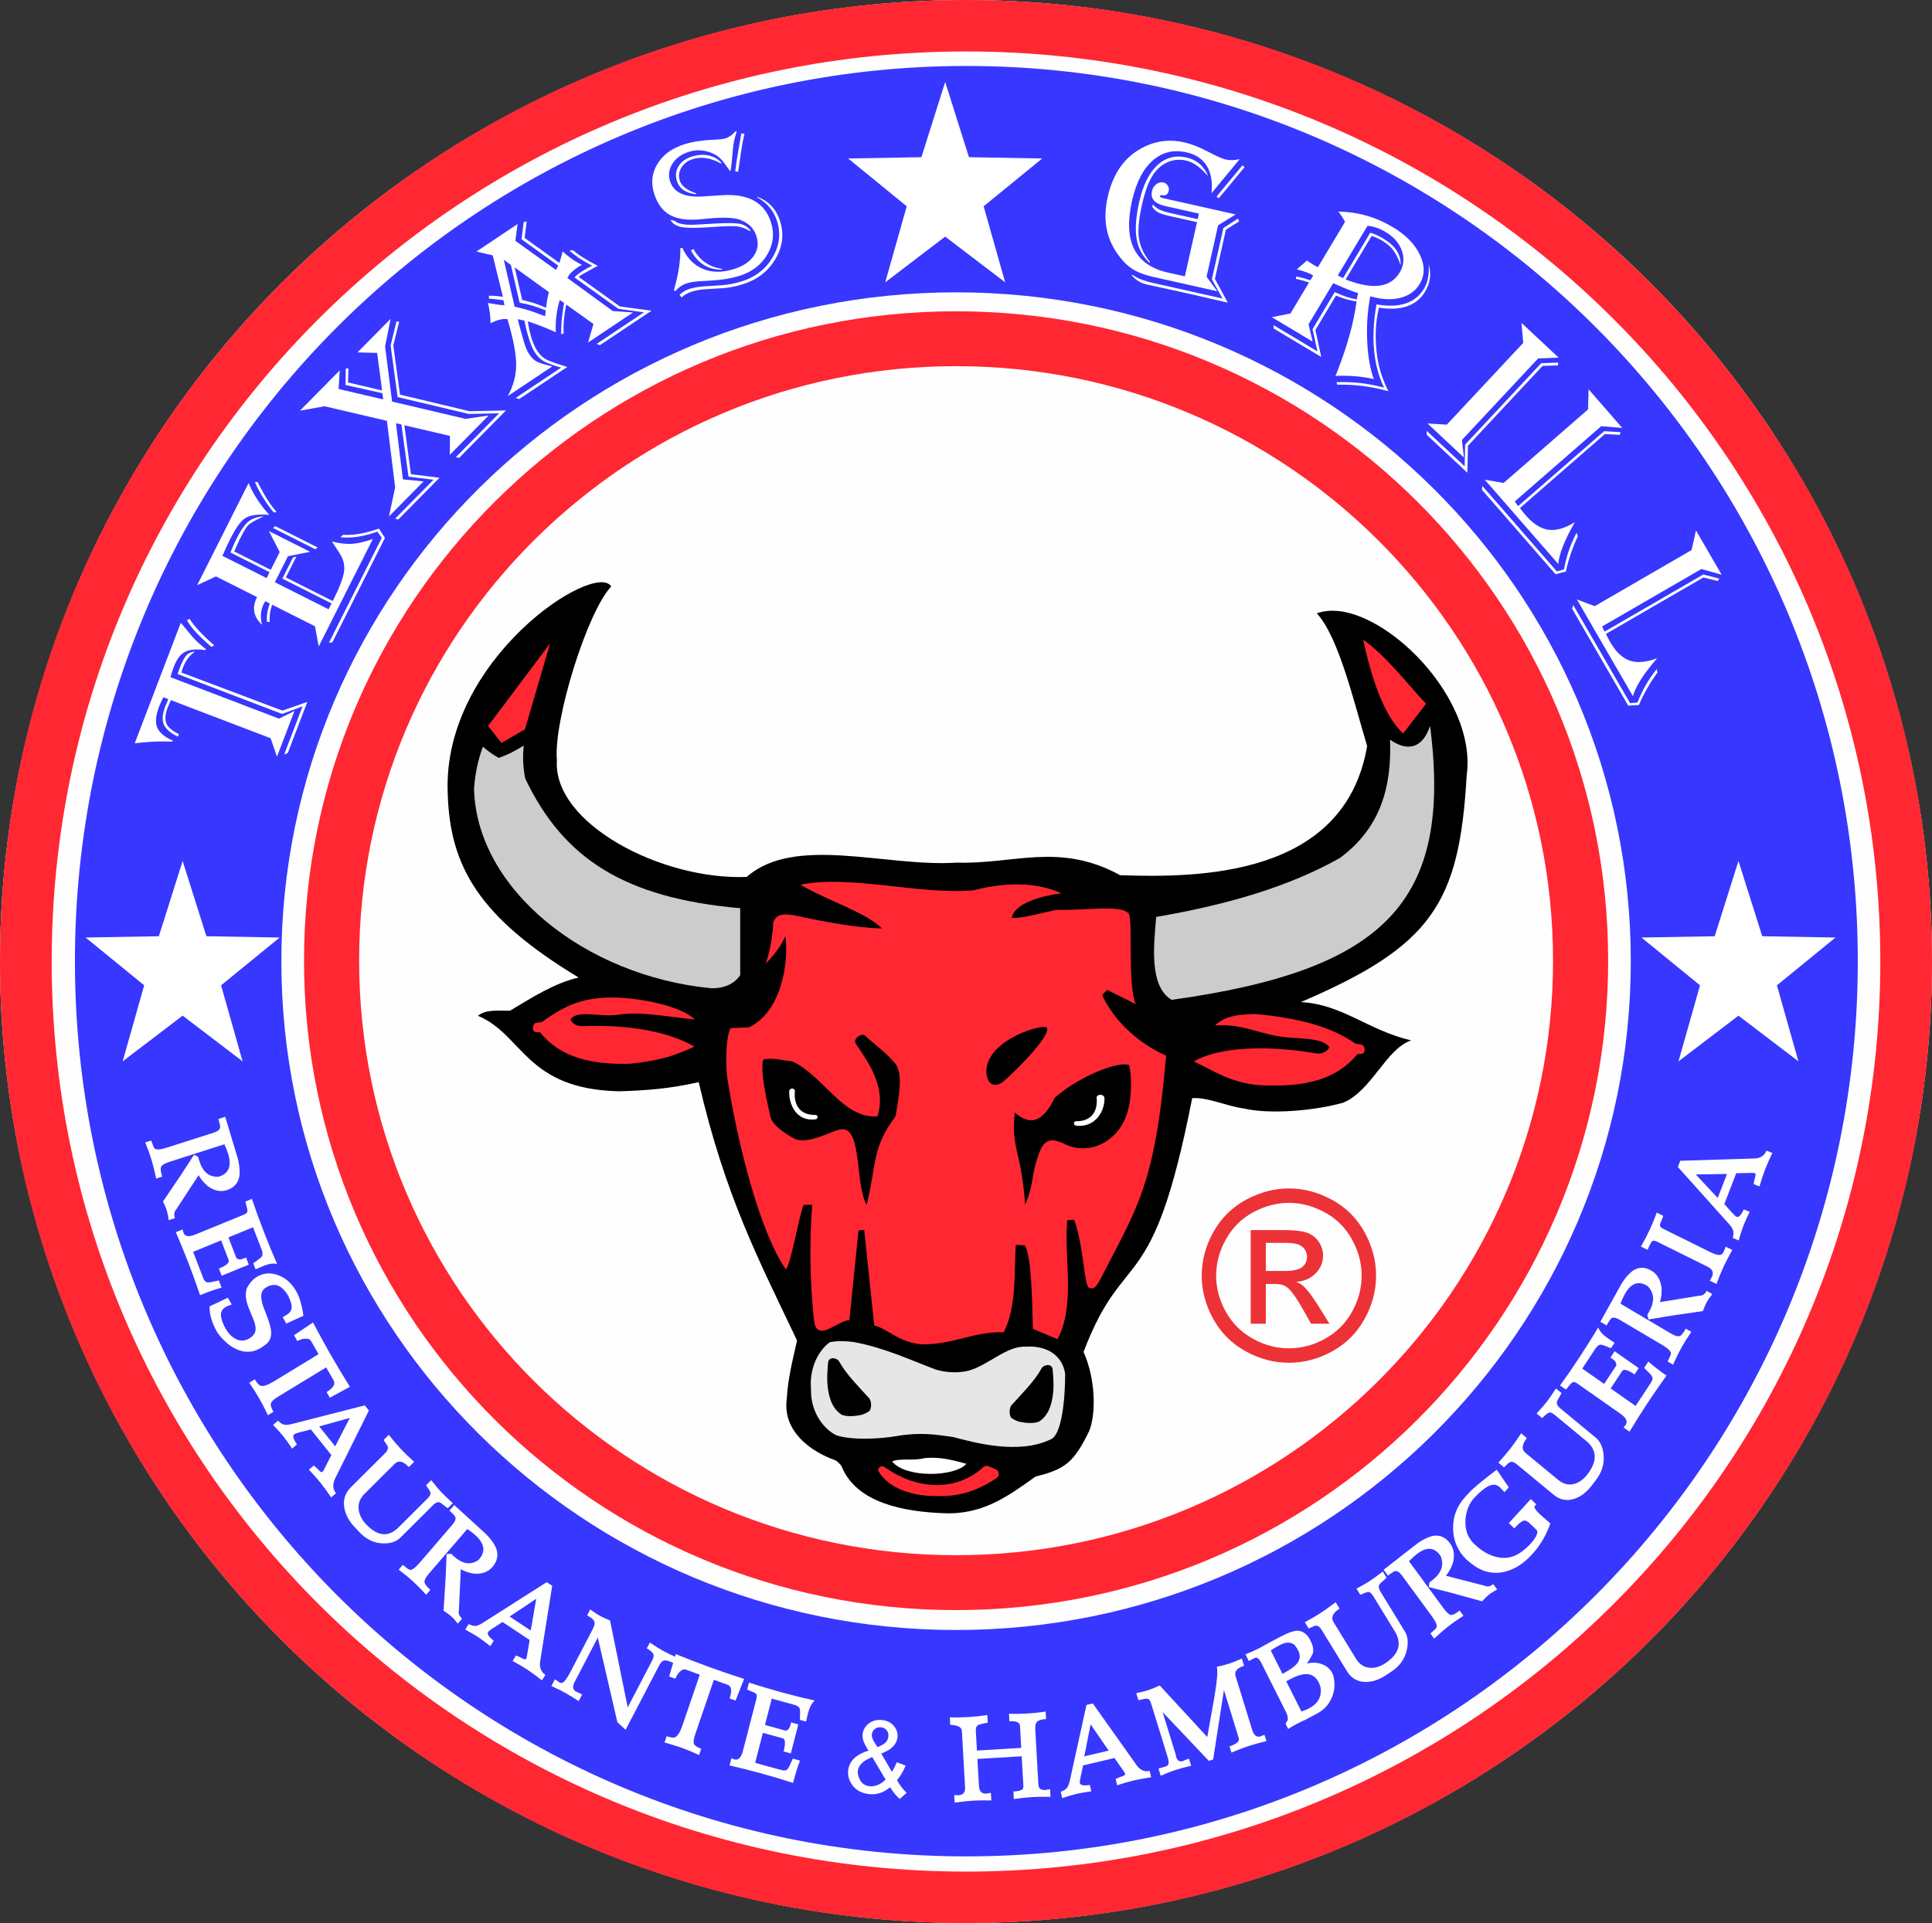
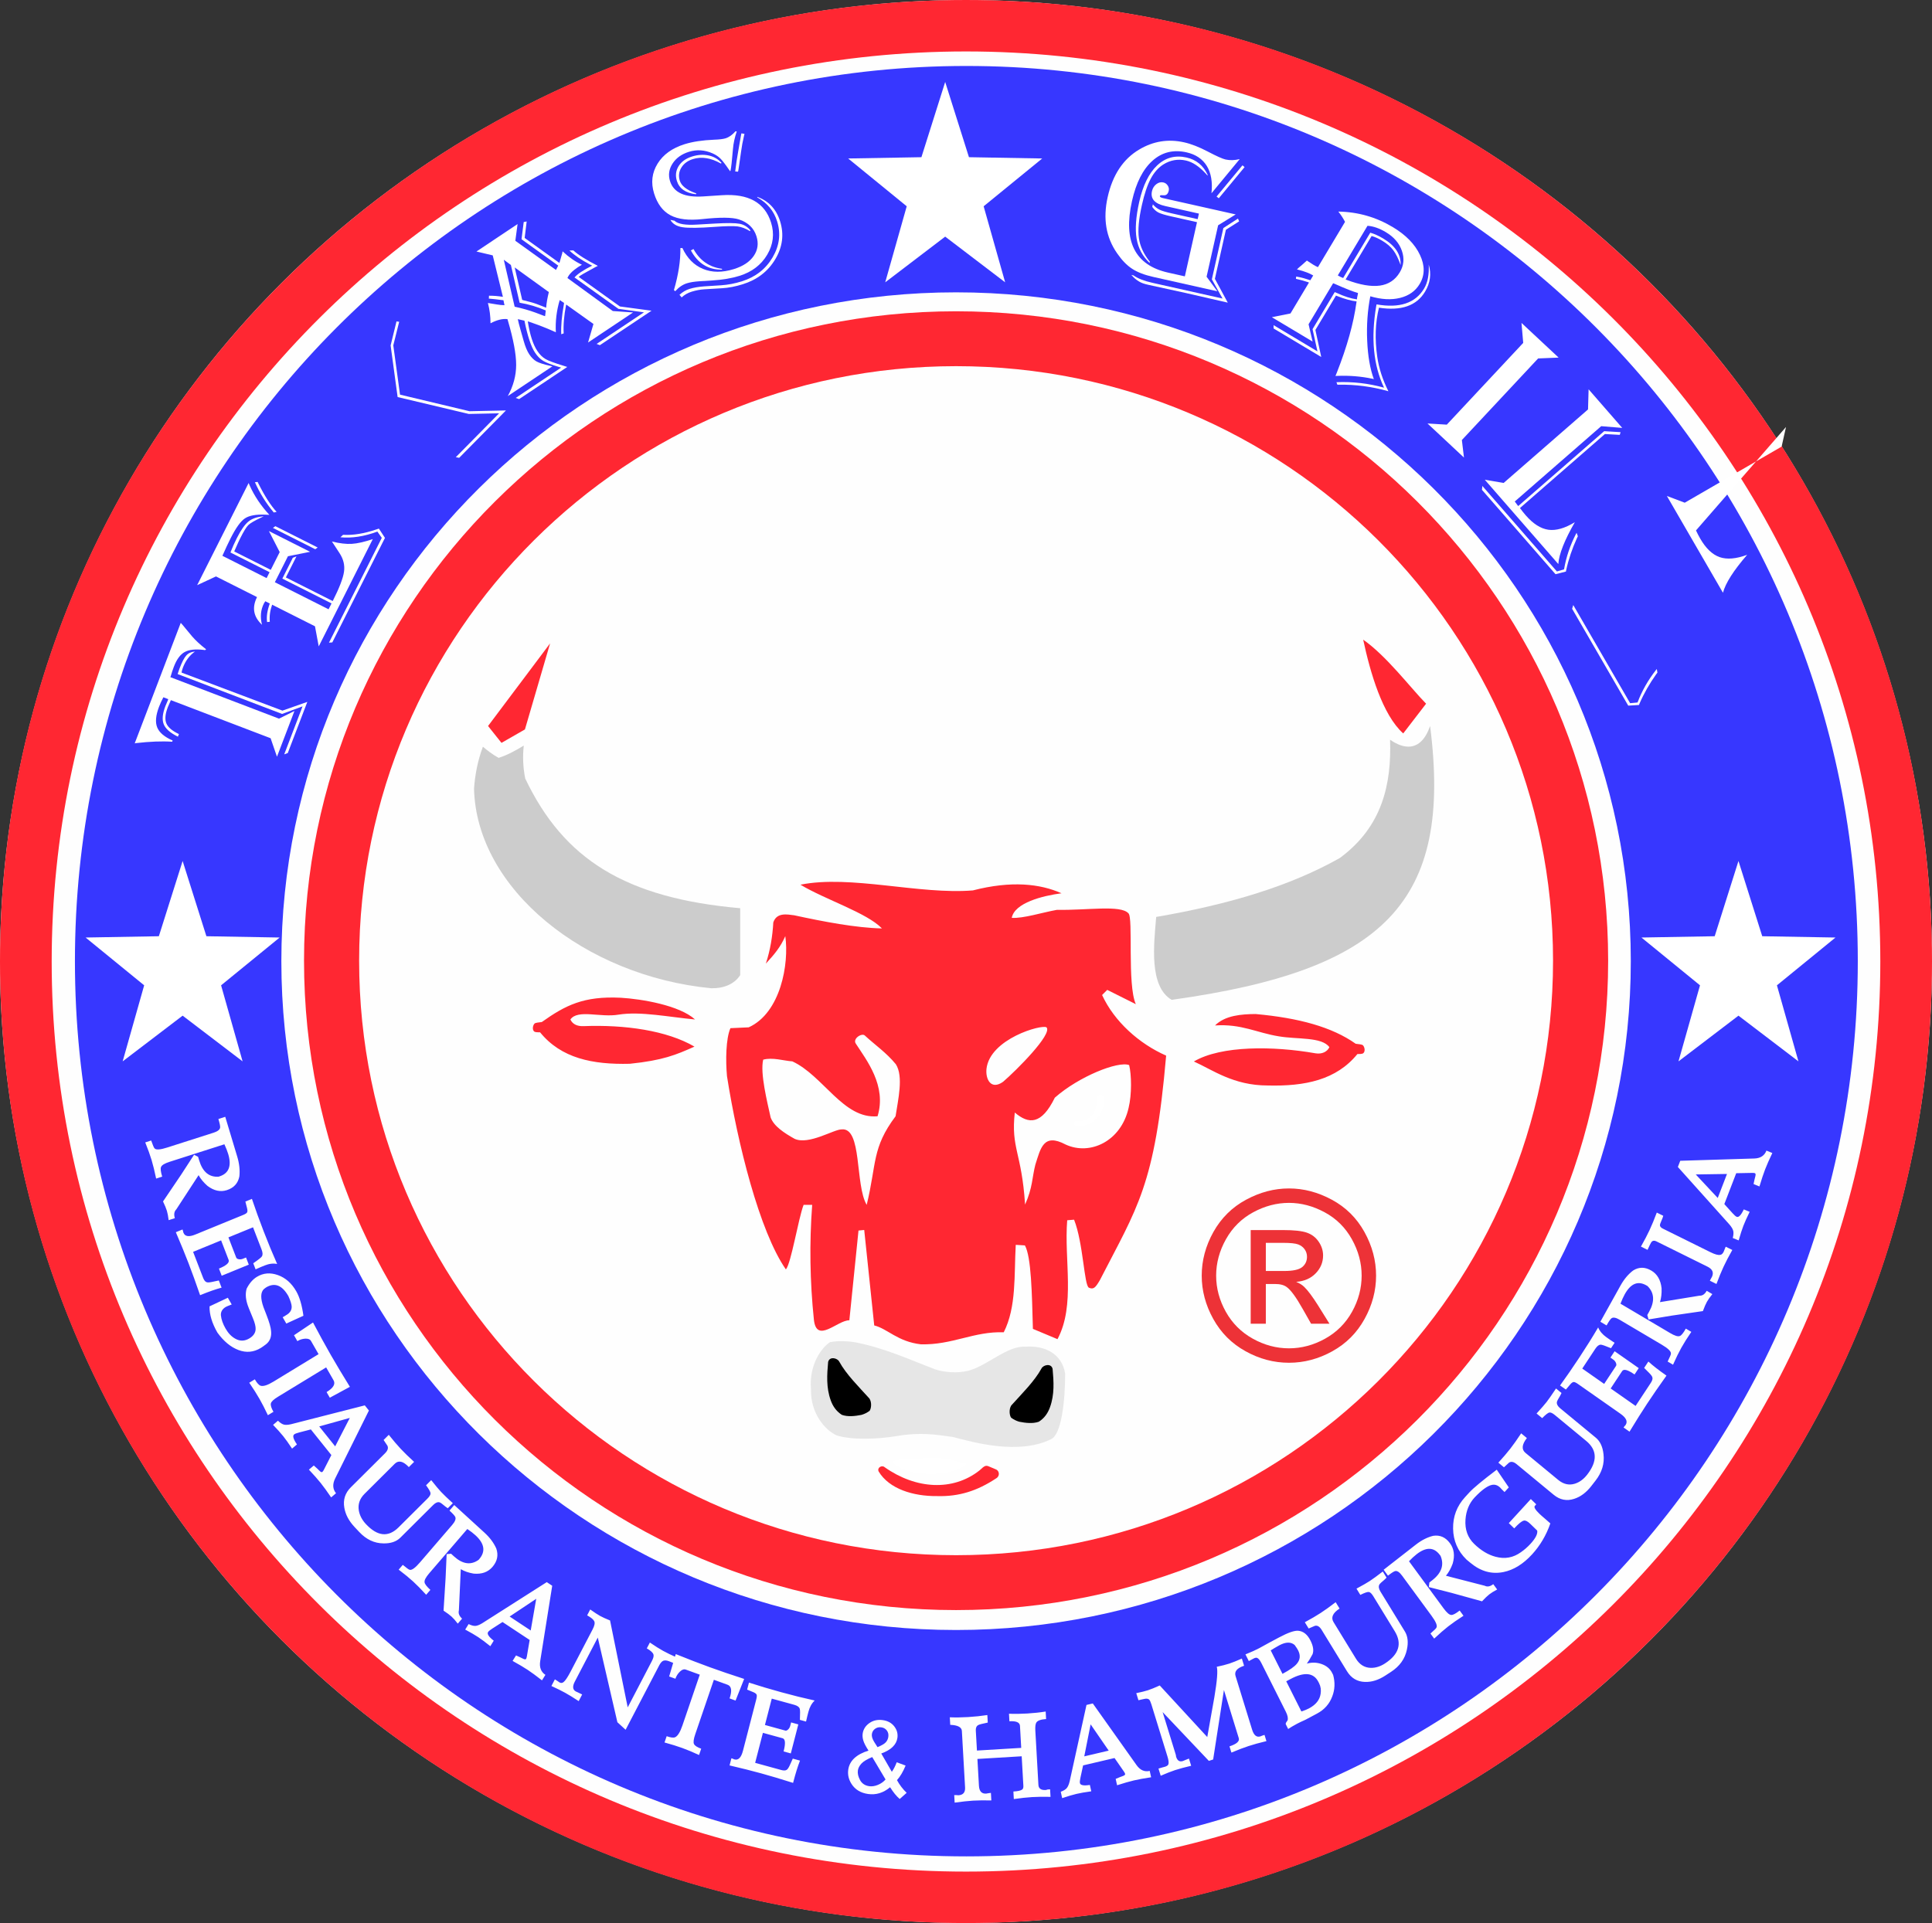
<svg xmlns="http://www.w3.org/2000/svg" xml:space="preserve" width="183.6mm" height="182.796mm" version="1.1" style="shape-rendering:geometricPrecision; text-rendering:geometricPrecision; image-rendering:optimizeQuality; fill-rule:evenodd; clip-rule:evenodd" viewBox="0 0 17791.79 17713.84">
  <rect x="0" y="0" width="17791.79" height="17713.84" fill="#333333" stroke="none" />
  <defs>
    <style type="text/css">
   
    .fil0 {fill:#FEFEFE}
    .fil1 {fill:black}
    .fil6 {fill:#3737FF}
    .fil3 {fill:#CCCCCC}
    .fil4 {fill:#E6E6E6}
    .fil2 {fill:#FF2732}
    .fil5 {fill:white}
    .fil8 {fill:#FEFEFE;fill-rule:nonzero}
    .fil9 {fill:#ED3237;fill-rule:nonzero}
    .fil7 {fill:white;fill-rule:nonzero}
   
  </style>
  </defs>
  <g id="Camada_x0020_1">
    <ellipse class="fil0" cx="8895.89" cy="8856.67" rx="8895.89" ry="8856.47" />
-     <path class="fil1" d="M5697.2 10052.19c-858.33,-21.03 -879.4,-521.29 -1295.42,-695.03 71.96,-63.23 196.58,-44.8 294.9,-47.43 210.59,-125.49 408.06,-253.6 631.89,-305.36 -912.76,-552.91 -1188.3,-1016.33 -1205.88,-1706.13 -45.63,-1232.14 1362.04,-2137.89 1506.01,-1895.69 -219.39,228.23 -533.61,1235.71 -500.26,1600.83 -38.63,579.23 960.11,1105.77 1748.27,1074.19 444.05,-391.44 1288.33,-87.81 1932.52,-131.66 523.07,17.52 946.09,-191.34 1506,115.86 721.37,24.55 2069.44,17.53 2274.79,-1190.07 -122.89,-407.2 -261.57,-1004.01 -463.42,-1221.67 496.79,-186.04 1488.47,728.44 1379.68,1495.49 -66.73,1179.54 -323.01,1569.18 -1527.11,2085.23 382.73,19.31 617.92,259.78 1016.33,352.83 -229.96,75.42 -365.08,466.88 -626.65,573.94 -268.47,75.46 -679.24,108.85 -916.15,52.71 -157.99,-21.1 -331.75,-105.36 -473.94,-94.82 -369.21,1888.13 -620.88,1337.96 -1000.45,2337.93 107.07,236.97 119.31,558.2 52.65,726.71 -143.93,298.42 -229.96,354.57 -494.98,421.24 -252.83,180.76 -489.74,356.28 -853.04,337.03 -354.61,-14.08 -792.07,-91.27 -930.71,-426.57 -5.39,-15.02 -40.35,-53.75 -64,-62.22 -234.57,-84.26 -482.62,-273.45 -442.85,-564.38 10.51,-192.21 55.32,-360.73 94.78,-537.09 -354.57,-746.02 -661.77,-1328.76 -905.8,-2380.09 -261.52,59.61 -480.89,77.18 -737.18,84.2z" />
    <path class="fil2" d="M5252.71 9390.67c19.09,41.39 59.5,63.89 121.03,61.49 379.37,-14.8 767.95,39.93 1021.61,188.62 -171.18,76.35 -289.62,126.33 -595.04,157.98 -344.03,8.75 -632.76,-50.91 -826.72,-289.6 -16.02,0 -43.33,0.36 -53.58,-7.33 -18.22,-13.61 -16.23,-50.15 0.56,-71.39 9.58,-12.08 41.77,-11.3 68.82,-16.13 217.61,-154.43 385.29,-240.47 726.66,-223.76 195.72,11.45 541.49,70.23 684.57,200.12 -239.63,-21.99 -501.56,-76.83 -702.99,-44.74 -169.36,29.36 -375.66,-51.82 -444.94,44.74zm3984.42 574.25c-111.47,78.92 -162.34,-23.7 -152.71,-118.49 30.72,-278.2 510.36,-412.96 552.95,-383.08 57.06,61.02 -275.63,394.49 -400.24,501.56zm-1487.48 438.46c191.8,-22.36 122.93,510.78 231.74,695.1 93,-382.67 46.51,-523.07 265.91,-816.25 22.82,-151.82 74.58,-366.81 2.62,-479.17 -89.5,-108.81 -189.57,-175.53 -284.33,-263.24 -25.44,-29.46 -116.7,26.69 -84.21,73.69 98.23,151.82 286.05,387.9 200.07,668.78 -314.21,28.93 -499.36,-373.88 -784.57,-505.55 -79.03,-5.28 -181.72,-39.51 -268.59,-15.8 -29.83,124.65 37.74,391.46 68.45,531.81 29,80.74 123.78,143.14 221.17,197.51 130.73,58.82 361.57,-87.77 431.75,-86.88zm1964.18 -292.29c-122.88,250.98 -240.47,246.59 -368.59,136.91 -36.89,329.95 63.17,365.08 94.74,847.75 71.11,-159.71 63.16,-245.7 94.82,-368.59 48.26,-148.31 72.8,-294 279.04,-184.26 224.71,103.51 509.89,-29.9 579.24,-337.04 30.71,-123.72 27.2,-308.08 5.28,-394.96 -101.85,-39.46 -464.25,105.35 -684.54,300.18zm-754.75 -1909.19c-493.24,40.41 -1126.02,-145.65 -1587.65,-52.65 226.44,136.97 610.83,258 750.36,402.86 -239.58,-5.34 -537.11,-62.27 -808.3,-121.15 -63.21,-7.85 -160.6,-28.93 -192.17,65.84 -7.06,126.33 -27.21,252.77 -68.49,379.11 78.13,-84.22 135.17,-152.66 179.02,-252.79 36.21,254.67 -42.75,706.47 -336.97,839.96l-168.46 7.84c-42.19,97.46 -44.8,297.58 -31.62,442.33 96.51,614.4 298.36,1428.76 542.33,1779.81 48.47,-55.31 114.31,-466.97 163.29,-595.02l78.93 0c-26.28,352.76 -21,705.61 15.85,1058.45 24.54,225.56 217.6,3.5 326.45,5.23l84.26 -826.73 52.65 -5.22 92.16 879.37c121.98,29.83 215.04,149.15 429.13,173.8 288.73,7.85 490.63,-121.15 763.54,-110.64 118.49,-234.3 94.78,-529.2 110.58,-805.63l84.26 5.28c58.78,104.68 64.95,442.43 73.69,768.8l226.46 94.76c166.74,-312.42 59.66,-730.21 89.49,-1095.29l63.21 -5.28c85.09,214.15 92.58,608.63 136.91,626.65 41.29,18 58.82,1.77 100.06,-68.46 345.77,-674.04 507.21,-868.78 610.83,-2069.42 -249.27,-109.7 -477.44,-314.21 -589.79,-558.2l47.41 -47.35 263.29 131.67c-80.75,-179.04 -21.93,-801.76 -68.44,-837.29 -72.43,-78.98 -379.16,-26.33 -658.21,-31.61 -136.9,24.59 -310.76,80.74 -415.99,73.73 26.32,-138.67 284.32,-203.58 458.08,-226.44 -196.57,-87.76 -461.64,-117.59 -816.14,-26.33zm3283.2 1444.1c-19.1,41.45 -68.3,66.87 -128.95,56.25 -384.61,-67.55 -865.34,-73.27 -1119,75.42 171.13,76.35 363.37,221.11 679.3,221.16 343.99,8.8 632.76,-50.91 826.72,-289.62 15.96,0 43.33,0.37 53.58,-7.33 18.22,-13.61 16.29,-50.13 -0.62,-71.37 -9.57,-12.05 -41.66,-11.31 -68.76,-16.13 -217.65,-154.43 -524.81,-237.81 -921.49,-273.77 -129.89,0.89 -280.88,12.26 -373.88,105.3 242.2,-16.69 385.7,67.99 587.13,100.06 169.35,29.36 396.7,3.46 465.99,100.02zm-3613.65 4134.99c-218.48,2.2 -439.7,-65.37 -537.09,-226.52 -17.12,-36.83 31.61,-61.8 55.31,-39.4 287.41,203.1 628.79,223.31 874.08,28.89 49.02,-47.2 59.5,-46.21 84.24,-36.83l68.46 28.98c28.98,12.71 36.83,60.29 0,81.59 -173.74,115.03 -342.27,169.4 -545.01,163.29zm-3794.51 -7061.91l231.69 -792.49 -571.32 760.88 123.72 155.33 215.91 -123.72zm8298.76 -236.97c-145.69,-149.2 -365.08,-440.59 -579.22,-589.74 64.99,303.63 177.25,691.53 368.58,863.56l210.64 -273.82z" />
    <path class="fil3" d="M12337.76 7903.86c394.06,-289.61 477.44,-684.52 463.36,-1090.01 66.56,45.75 128.53,68.57 185.73,62.96 76.71,-7.64 140.14,-66.4 182.9,-189.33 207.1,1620.09 -417.71,2250.23 -2380.09,2522.28 -210.63,-124.61 -163.23,-512.51 -142.23,-763.51 674.05,-115.87 1232.19,-284.38 1690.33,-542.39z" />
    <path class="fil3" d="M4365.41 7265.44c8.73,-126.39 33.33,-258.07 81.63,-387.07 39.04,32.92 85.98,69.81 144.76,102.73 87.76,-28.58 155.79,-67.6 231.67,-113.25 -11.35,100.96 -6.96,201.86 13.19,302.81 354.57,745.97 925.01,1102.25 1979.95,1195.3l0 616.13c-51.76,79.85 -145.71,122.83 -265.91,121.09 -1165.53,-112.29 -2162.48,-914.47 -2185.29,-1837.74z" />
    <path class="fil4" d="M7468.28 12794.5c-19.32,-231.69 106.18,-389.62 176.41,-431.75 73.69,-13.19 152.65,-10.51 221.12,0 273.86,50.87 513.38,162.34 747.74,251.4 79.86,26.38 201.84,38.22 305.42,11.84 182.55,-50.04 354.57,-231.63 526.53,-221.11 177.31,-12.37 333.52,64.95 363.4,247.43 0.83,254.5 -35.11,566.92 -131.67,605.55 -297.52,145.76 -713.51,28.16 -900.45,-21.04 -156.37,-22.03 -299.35,-46.11 -516.07,-9.17 -183.32,31.3 -427.2,37.22 -558.13,-6.65 -100.06,-46.46 -239.58,-195.73 -234.3,-426.51z" />
    <path class="fil1" d="M7649.93 12898.41c-42.11,-117.56 -34.23,-235.19 -23.71,-352.78 13.15,-54.85 86.93,-36.01 102.69,-2.62 63.16,115.86 180.35,231.68 277.78,339.58 23.25,35.8 16.91,91.96 1.32,113.25 -23.29,16.91 -45.85,28.52 -73.7,36.84 -58.82,11.88 -126.85,19.73 -181.7,0 -53.07,-34.22 -83.84,-81.58 -102.68,-134.28z" />
    <path class="fil1" d="M9669.66 12961.63c42.12,-117.59 34.22,-235.19 23.7,-352.78 -13.19,-54.9 -86.93,-36 -102.69,-2.66 -63.21,115.86 -180.33,231.73 -277.73,339.64 -23.33,35.75 -16.96,91.94 -1.35,113.19 23.27,16.96 45.84,28.52 73.68,36.84 58.82,11.88 126.81,19.79 181.7,0 53.12,-34.17 83.84,-81.58 102.69,-134.23z" />
    <path class="fil5" d="M8899.89 13483.47c-107.08,121.98 -559.09,133.46 -684.58,-21.04 71.05,-34.22 197.44,-2.61 300.13,-31.61 151.86,-14.01 264.17,21.99 384.44,52.65z" />
-     <path class="fil5" d="M7509.76 10310.94c-174.22,21.06 -244.39,-132.97 -242.2,-256.68 3.04,-37.33 52.86,-35.13 52.65,-1.37 -11.41,106.66 32.5,218.55 186.95,217.24 29.2,-1.57 28.72,37.1 2.61,40.81z" />
    <path class="fil5" d="M9909.25 10368.86c174.23,21.04 264.18,-129.07 261.98,-252.77 -3.04,-43.92 -72.64,-39.05 -72.44,-5.3 11.46,106.66 -32.44,218.55 -186.89,217.3 -29.19,-1.63 -28.77,37.05 -2.66,40.77z" />
    <path class="fil2" d="M8804.59 2867.37c3316.43,0 6004.86,2678.17 6004.86,5981.84 0,3303.71 -2688.43,5981.84 -6004.86,5981.84 -3316.39,0 -6004.87,-2678.13 -6004.87,-5981.84 0,-3303.67 2688.49,-5981.84 6004.87,-5981.84zm0 505.48c3036.14,0 5497.39,2451.84 5497.39,5476.36 0,3024.51 -2461.26,5476.28 -5497.39,5476.28 -3036.15,0 -5497.39,-2451.78 -5497.39,-5476.28 0,-3024.53 2461.25,-5476.36 5497.39,-5476.36z" />
    <path class="fil2" d="M8895.89 0c4913.02,0 8895.89,3965.37 8895.89,8856.89 0,4891.58 -3982.87,8856.95 -8895.89,8856.95 -4913.02,0 -8895.89,-3965.37 -8895.89,-8856.95 0,-4891.52 3982.87,-8856.89 8895.89,-8856.89zm0 473.92c4650.16,0 8419.91,3753.16 8419.91,8382.96 0,4629.87 -3769.76,8383.06 -8419.91,8383.06 -4650.16,0 -8419.91,-3753.19 -8419.91,-8383.06 0,-4629.81 3769.76,-8382.96 8419.91,-8382.96z" />
    <path class="fil6" d="M8899.19 607.61c4533.82,0 8209.27,3691.88 8209.27,8246.06 0,4554.23 -3675.45,8246.15 -8209.27,8246.15 -4533.82,0 -8209.2,-3691.92 -8209.2,-8246.15 0,-4554.17 3675.38,-8246.06 8209.2,-8246.06zm-94.72 2085.23c3431.68,0 6213.53,2758.3 6213.53,6160.82 0,3402.63 -2781.85,6160.92 -6213.53,6160.92 -3431.62,0 -6213.51,-2758.29 -6213.51,-6160.92 0,-3402.52 2781.9,-6160.82 6213.51,-6160.82z" />
    <polygon class="fil5" points="1681.82,7930.9 1900.74,8623.96 2575.36,8635.9 2036.02,9076.12 2234.04,9776.56 1681.82,9355.59 1129.59,9776.56 1327.62,9076.12 788.32,8635.9 1462.9,8623.96 " />
    <polygon class="fil5" points="8704.22,754.93 8923.13,1447.98 9597.77,1459.86 9058.4,1900.14 9256.44,2600.52 8704.22,2179.61 8151.99,2600.52 8350.02,1900.14 7810.73,1459.86 8485.32,1447.98 " />
    <polygon class="fil5" points="16009.54,7930.9 16228.45,8623.96 16903.03,8635.9 16363.73,9076.12 16561.76,9776.56 16009.54,9355.59 15457.31,9776.56 15655.3,9076.12 15116.05,8635.9 15790.58,8623.96 " />
    <path class="fil7" d="M1664.53 5737.26c8.3,9.3 14.12,15.86 17.14,19.2l86.9 104.97c31.51,36.58 73.22,75.59 125.48,116.47l3.96 3.69 -10.24 6.93 -12.93 -2.11c-77.32,-8.93 -135.85,-2.06 -175.48,20.33 -39.99,22.58 -72.68,67.47 -98.48,135.18 -10.58,27.68 -19.92,55.86 -27.99,84.53l-4.22 11.03 1000.82 382.23 142.05 -70.53 -160.9 421.2 -58.67 -170.32 -918.37 -350.78 -28.14 64.32c-24.18,63.23 -28.78,113.13 -13.51,149.58 14.95,36.37 53.66,69.2 115.65,98.65l-9.17 23.93c-70.17,-34.38 -113.44,-72.17 -130.42,-113.69 -17.02,-41.46 -12.02,-96.92 14.77,-167.16l23.09 -54.68 3.84 -10.03 -45.4 -17.34c-15.74,30.06 -28.92,58.9 -39.74,87.23 -30.33,79.36 -36.16,142.8 -17.08,190.11 19.09,47.33 66.74,87.88 142.41,121.1l-4.22 11.03c-96.03,-6.37 -207.09,-1.86 -333.93,12.8l-11.26 2.22 424.02 -1110.09z" />
-     <path class="fil7" d="M1746.8 5701.21c38.02,62.91 110.7,141.86 218.21,236.36l7.64 7.24 -25.42 13.69 -7.07 -5.93c-109.8,-94.26 -181.22,-171.65 -214.7,-233.18l-3.87 -6.84 25.21 -11.34z" />
    <path class="fil7" d="M1795.52 6001.56c-49.84,35.1 -86.73,84.5 -110.93,147.8 -5.38,14.14 -9.79,29.46 -12.83,45.93l929.23 350.56 229.18 -80.57 -180.05 471.29 -32.72 12.06 168.82 -442.03 -188.6 69.75 -961.78 -367.34 17.14 -50.48c22.79,-59.79 43.64,-100.19 62.91,-121.33 19.26,-21.14 45.8,-33.04 79.63,-35.65z" />
    <path class="fil7" d="M2289.56 4449.32l9.74 22.63c43.32,96.88 103.87,187.07 181.41,270.61 -16.43,-1.06 -28.64,-1.57 -36.8,-1.9 -86.93,-3.42 -150.13,8.11 -189.2,34.85 -39.47,26.56 -83.05,87.62 -131.24,183.33 -22.32,44.26 -47.33,97.67 -75.37,160.88l407.19 205.15 27.27 -54.2 -360.57 -181.64c18.7,-46.81 38.14,-90.62 58.76,-131.56 37.77,-74.9 73.34,-126.08 107.15,-153.55 33.87,-27.44 80.79,-43.47 140.51,-48.1 -10.01,5.59 -17.38,9.01 -22.25,11.12 -61.71,28.89 -101.74,52.11 -119.68,69.9 -17.53,17.55 -42.43,57.88 -73.93,120.43 -9.57,18.96 -25.34,53.29 -47.06,103.15l-8.5 19.1 336.54 169.5 82.3 -163.46 -99.35 -193.78 379.26 191.03 -204.09 40.99 -120.54 239.27 494.81 249.27 27.31 -54.15 -453.24 -228.35 96.84 -192.36 33.35 -12.24 -97.62 193.8 431.55 217.46c60.67,-120.38 95.46,-210.39 103.91,-269.94 8.49,-59.47 -5.2,-116.17 -40.61,-170.3l-57.02 -87.54c-2.39,-3.52 -7.16,-10.4 -13.79,-20.57 72.28,17.61 133.62,24.68 183.98,21.39 50.19,-3.01 114.43,-17.42 192.56,-43.71l-497.95 988.35 -34.52 -185.31 -394.54 -198.76c-18.9,52.38 -26.27,104.5 -21.48,157.12l-24.89 2.93c-7.21,-48.58 1.08,-105.47 24.65,-171l-41.53 -20.85c-6.22,9.24 -10.43,16.2 -12.4,20.12 -30.21,59.9 -36.09,125.61 -17.62,196.73 -79.06,-73.74 -94.32,-158.8 -45.8,-255.07l-378.03 -190.47 -173.44 80.59 473.98 -940.85z" />
    <path class="fil7" d="M2372.5 4439.03l4.61 10.26c60.28,120.12 117.09,208.8 170.29,265.79l-26.22 5.64c-71.07,-85.23 -129.09,-178.24 -173.54,-278.75l24.86 -2.95z" />
    <polygon class="fil7" points="2535.68,4846.85 2925.44,5043.24 2903.12,5059.16 2513.3,4862.83 " />
    <path class="fil7" d="M3489.09 4869.07l56.09 85.62 -485.05 962.81 -30.6 2.29 486.4 -965.51 -40.67 -57.8c-120.88,45.11 -234.29,62.7 -340.49,52.62l24.64 -22.7c91.64,5.42 194.31,-11.13 308.34,-50.27l21.34 -7.04z" />
-     <polygon class="fil7" points="3597.32,2936.75 3546.33,3191.36 3610.74,3699.01 4287.08,3858.47 4499.75,3827.27 4142.05,4189.72 4143.72,4015.27 3723.9,3917.23 3784.29,4367.97 4047.61,4400.55 3668.14,4785.03 3639.29,4776.88 3992.19,4419.24 3762.03,4390.5 3696.7,3909.8 3646.38,3898.91 3710.52,4415.87 3900.53,4434.38 3582.17,4757.02 3639,4488.31 3563.23,3876.6 2988.55,3742.19 2762.46,3782.72 3128.67,3411.68 3118.12,3583.08 3528.86,3679.27 3521.58,3621.88 3181.94,3546.19 3184.27,3394.6 3208.82,3393.76 3204.93,3522.97 3518.51,3596.62 3473.34,3250.95 3292.18,3245.94 " />
    <polygon class="fil7" points="3675.95,2964.09 3621.83,3181.1 3683.7,3635.13 4323.58,3787.94 4659.35,3780.75 4228.69,4217.09 4197.45,4211.3 4596.3,3807.14 4316.85,3813 3661.67,3657.43 3597.27,3181.97 3651.36,2960.67 " />
    <path class="fil7" d="M4766.4 2063.91l-20.71 154.07 374.35 268.71 20.61 -40.14 -337.95 -242.73 20.18 -158.54 27.27 -5.25 -18.61 151.8 319.66 229.87c3.56,-9.24 5.45,-14.93 5.48,-16.65l11.85 -41.13c7.72,-24.24 11.94,-40.4 12.37,-48.77 56.03,52.95 115.14,94.13 177.82,123.61 -16.55,9.86 -28.42,16.91 -35.39,21.6 -52.18,34.82 -84.83,68.42 -97.82,100.58l417.81 304.08 186.72 13.19 -414.52 276.75 49.6 -170.87 -251.33 -179.12c-19.62,101.07 -27.28,189.71 -22.85,266.12l-22.43 7.67c-3.27,-75.21 4.64,-167.17 24.44,-276.45l1.06 -12.46 -39.59 -25.85c-28.96,97.98 -40.86,196.72 -35.58,296.89l-30.73 -13.91c-58.92,-26.31 -129.95,-53.82 -212.99,-82.26l-14.67 -4.44c19.07,122.63 48.4,213.31 87.51,271.89 23.03,34.46 48.34,59.68 76.3,75.45 27.71,15.94 83.11,36.5 166.03,61.77 7.04,2.61 18.24,6.07 33.59,10.79l-443.35 296.05 -31.13 -10.8 418.12 -279.18 -25.88 -7.84c-65.36,-19.61 -112,-37.85 -139.81,-54.6 -27.49,-16.91 -52.17,-41.78 -74.03,-74.54 -37.26,-55.77 -69.86,-154.33 -98.11,-295.54l-61.15 -13.9c4.32,22.26 12.58,53.99 24.28,95.21l28.76 101.95c15.09,54.75 32.71,96.89 52.53,126.63 20.4,30.52 42.77,52.52 66.61,65.74 24.01,13.53 64.22,26.4 120.99,39.17 5.6,1.11 13.9,3.29 25.31,5.78l-410.59 274.19c51.04,-92.85 76.94,-188.82 76.97,-287.67 0.03,-98.92 -25.39,-234.7 -76,-407.56l-4.3 -13.73c-45.35,-5.42 -97.49,7.5 -155.84,38.41 0.02,-64.85 -7.95,-127.22 -23.97,-186.98 12.42,2.21 19.96,3.26 22.79,3.82l60 9.74c20.37,3.84 43.78,6.03 69.84,6.88l-9.57 -45.89 -15.22 -1.6c-43.27,-5.93 -79.2,-9.93 -107.88,-12.27l-11.19 -0.98 1.16 -26.75c41.61,-0.22 84.41,3.2 128.19,10.48l-93.78 -381.96 -149.86 -35.65 378.64 -252.85zm-26.63 399.46l69.01 298.82c8.63,1.98 13.41,3.61 14.69,4.38l59.19 15.22c31.02,7.6 74.42,22.82 130.35,45.86l16.33 6.93c3.72,-45.46 12.27,-93.31 25.05,-143.98l-314.61 -227.22zm-100.36 -70.71l99.99 432.47c69.98,14.9 134.05,33.29 192.04,54.57l72.73 27.6c0.91,0.19 5.95,1.67 15.5,5.04 1.41,-8.22 2.17,-13.2 1.96,-14.68l2.31 -21.41c0.23,-3.32 0.85,-9.08 1.9,-16.62 -77.87,-33.49 -158.19,-57.27 -240.7,-71.04l-80.4 -347.93 -65.3 -48zm640.26 -86.28c45,41.27 120.35,88.61 225.72,142.65 -12.92,6.19 -20.45,10.02 -22.13,11.14l-70.19 38.78c-31.85,17.16 -54.95,30.56 -68.37,39.54 -2.26,1.5 -7.68,5.51 -15.98,11.9l380.1 272.57 291.09 39.05 -475.6 317.52 -30 -11.5 435.84 -291.04 -234.91 -32.03 -404.79 -289.3c15.61,-17.34 35.42,-33.8 59.53,-49.87 29.44,-19.63 64.02,-39.49 103.32,-58.89l-22.05 -11.17c-78.29,-41.39 -140.75,-83.96 -187.6,-128.05l36.01 -1.32z" />
    <path class="fil7" d="M6784.82 1210.77c-18.75,54.24 -30.77,108.45 -35.11,162.4 -8.85,106.21 -16.2,172.04 -22.02,197.55l-3.11 6.93c-4.71,-5.94 -8.24,-10.46 -10.74,-13.95 -34.93,-50.88 -61.56,-85.27 -80,-103.51 -18.05,-18.4 -41.66,-33.97 -70.35,-46.9 -73.02,-32.59 -146.27,-37.65 -219.34,-14.87 -67.23,20.99 -117.68,57.2 -150.75,108.5 -33.11,51.23 -40.64,105.12 -23.11,161.43 32.97,105.5 135.13,152.34 306.33,140.95l171.62 -11.19c244.18,-16.09 395.01,67.81 452.6,252.47 32.09,102.89 20.12,201.31 -35.6,295.67 -55.73,93.96 -140.95,159.03 -255.16,194.66 -71.76,22.36 -155.25,36.39 -250.46,42.46l-118.8 7.42c-48.02,3.32 -86.29,9.62 -115.25,18.64 -38.26,11.97 -74.18,36.24 -107.47,73.08l-11.85 -10.77c41.55,-141.84 61.32,-270.85 59.42,-386.73l18.52 -0.47c43.88,94.27 107.36,158.47 190.39,192.6 83.04,34.18 177.78,34.6 284.25,1.36 84.29,-26.29 145.1,-66.78 182.48,-121.19 37.37,-54.38 45.82,-114.57 25.21,-180.48 -23.64,-75.95 -77.68,-127.91 -162.32,-155.91 -60.44,-19.57 -172.69,-20.58 -335.88,-2.85 -125.98,13.85 -223.89,2.09 -294.17,-35.31 -70.29,-37.41 -120.33,-104.05 -150.39,-200.24 -30.89,-99.06 -20.29,-190.63 31.8,-275.01 51.79,-83.97 135.12,-143.82 249.7,-179.57 73.32,-22.9 163.3,-36.47 269.58,-41.04 49.59,-1.7 85.62,-6.23 107.5,-13.04 30.92,-9.67 61.23,-31.14 90.8,-64.35l11.66 1.26z" />
    <path class="fil7" d="M6856.04 1233.06l-4.26 16.85c-12.21,51.49 -21.03,100.14 -27.03,145.43 -14.81,106.3 -23.86,165.6 -26.05,177.93l-2.7 8.25 -25.43 -2.32 1.19 -9.86c5.06,-47.16 14.54,-109.41 28.43,-187.15l25.16 -144.5 2.43 -9.22 28.26 4.59z" />
    <path class="fil7" d="M6639.2 1506.54c-92.63,-52.33 -178.47,-66.12 -258.29,-41.21 -47.92,14.96 -83.45,41.18 -106.34,78.72 -22.95,37.49 -27.63,77.81 -14.27,120.57 14.53,46.7 61.86,84.15 141.88,113.23l9.24 2.37 -2.49 8.94c-94.87,-10.99 -153.43,-51.7 -175.45,-122.14 -15.29,-48.91 -10.01,-94.35 15.42,-136.17 25.87,-41.6 67.07,-71.42 123.64,-89.05 54.06,-16.84 104.96,-20.08 152.63,-9.82 47.95,10.05 87.64,32.98 119.58,68.59l-5.53 5.96z" />
    <path class="fil7" d="M6972.73 1813.03c105.75,37.99 176.21,113.41 211.38,226.02 37.43,119.97 22.49,236.22 -44.52,348.51 -66.96,112.37 -166.83,189.41 -300,230.92 -67.87,21.24 -131.56,33.32 -190.53,36.55l-162.53 9.74c-37.82,2.29 -76.85,9.54 -117.04,22.05 -36.03,11.24 -66.54,28.86 -92.25,52.78l-19.84 -23.81c27.94,-26 58.65,-44.07 92.77,-54.7 37.64,-11.73 82.53,-19.42 134.63,-23.31l156.46 -9.93c62.19,-4.31 125.24,-16.15 189.55,-36.22 125.83,-39.27 220.41,-112.89 283.89,-220.61 63.43,-107.72 77.31,-218.3 41.86,-331.84 -29.95,-96.22 -90.72,-169.74 -182.06,-220.34l-1.78 -5.79z" />
    <path class="fil7" d="M6386.33 2293.95c58.51,106.02 145.91,166.64 261.6,182.11l2.39 7.68c-127.38,2.35 -223.49,-56.63 -287.87,-177.05l23.88 -12.75z" />
    <path class="fil7" d="M6173.36 2025.36l37.7 7.67c32.22,30.9 102.24,42.59 210.57,35.62l163.67 -9.45c110.97,-6.34 186.41,-5.52 226.58,2.09 39.92,7.98 73.11,28.34 99.31,61.5l-5.52 5.92c-38.45,-23.63 -76.53,-38.22 -114.07,-43.11 -37.75,-4.47 -106.93,-3.34 -207.39,4 -145.63,10.85 -245.19,11.85 -298.64,3.49 -53.79,-8.31 -91.19,-30.85 -112.21,-67.74z" />
    <path class="fil7" d="M11416.35 1465.71l-259.86 314.67c11.08,-103.19 -3.35,-186.85 -42.97,-251.73 -39.81,-64.51 -102.23,-106.5 -186.76,-125.46 -120.67,-27.08 -225.17,-1.47 -313.28,77.18 -88.09,78.66 -151.07,202.36 -188.91,371.07 -83.28,371.27 27.32,591.19 331.47,659.44l155.19 34.79 111.95 -499.14 -242.99 -54.56c-52.62,-11.76 -89.76,-23.19 -111.22,-33.89 -21.73,-10.76 -40.65,-28.11 -57.73,-51.98l5.31 -23.71c19.16,22.3 40.01,38.7 61.85,49.13 21.75,10.75 59.01,21.85 110.91,33.52l240.07 53.8 11.52 -51.23 -268.03 -60.14 -43.4 -9.72c-96.32,-21.64 -136.51,-67.25 -120.9,-136.99 6.05,-26.95 19.57,-48.45 39.96,-64.21 20.49,-15.8 42.39,-20.93 65.05,-15.86 16.77,3.8 30.18,13.39 39.92,28.34 10.09,15.04 13.11,30.89 9.34,47.71 -6.34,28.24 -20.53,42.34 -42.68,42.19l-24.65 -0.69c-8.38,0.19 -13,2.61 -14.07,7.21 -1.8,8.24 8.04,14.91 29.38,19.73l33.26 7.46 635.63 142.56 -162.03 100.1 -106.29 473.83 99.43 134.24 -491.93 -110.37 -97.37 -21.83c-81.54,-18.27 -147.07,-43.35 -195.79,-75.34 -48.84,-31.67 -94.81,-79.31 -138.04,-142.2 -102.78,-147.07 -131.74,-319.68 -87.21,-517.98 45.91,-204.83 142.93,-350.96 290.67,-438.32 129.16,-77.06 267.06,-98.95 413.4,-66.13 65.46,14.66 138.18,43.06 217.57,84.73 81.57,42.81 136.21,67.15 163.84,73.38 40.47,9.05 83.94,7.72 130.35,-3.6z" />
    <path class="fil7" d="M11461.26 1539.31l-237.38 286.95 -20.64 -15.69 238.61 -287.7 19.41 16.44zm863.33 409.55c180.36,3.07 347.4,50.74 501.8,143.16 119.72,71.65 203.05,156.87 249.69,255.44 46.82,98.34 45.98,187.71 -2.14,268.12 -39.08,65.33 -99.28,108.28 -180.48,128.38 -81.2,20.21 -172.4,15.12 -274.3,-14.82 -25.4,130.43 -34.96,266.54 -28.77,408.47 6.08,141.49 26.44,259.66 61.27,354.37l-15.12 -3.59c-101.47,-21.41 -208.41,-30.4 -320.56,-26.07l-17.72 0.77 12.2 -29.58c94.64,-240.23 154.81,-455.62 180.74,-646.68l1.55 -10.44c-49.48,-5.25 -110.47,-22.15 -182.52,-50.71l-7.17 -3.11 -189.61 316.96 53.83 248.65 -438.71 -262.51 -0.12 -30.67 404 241.71 -45.2 -204.62 204.33 -341.53 19.47 8.13c68.45,31.93 130.15,51.59 185.11,58.92 0.46,-8.74 1.03,-14.33 1.48,-16.35l6.33 -29.63c0.44,-2.06 0.92,-6.11 1.72,-12.73 -41.04,-10.79 -113.86,-39.44 -218.7,-86.06l-10.26 -3.78 -226.15 377.98 37.05 159.21 -375.14 -224.41 171.47 -34.47 170.25 -284.58 -7.4 -3.3c-37.33,-12.46 -71.93,-22.16 -104.35,-29.05l-8.34 -1.82 2.51 -21.31c30.86,5.57 54.48,10.64 70.76,15.67l51.7 15.99 7.96 2.43 26.31 -43.96c-33.54,-20.06 -79.48,-37.73 -138.33,-52.97l-11.63 -2.21c5.8,-7.12 22.39,-22.34 50.06,-45.04 2.38,-1.35 13.77,-11.8 34.58,-30.8 1.6,-1.4 3.99,-3.48 6.96,-6.43 24.59,16.67 43.99,29.53 58.21,37.98 15.03,8.98 29.7,16.58 43.56,22.92l249.68 -417.29c-16.45,-31.43 -35.41,-60.86 -56.5,-87.97l-5.36 -6.75zm268.78 130.97l-273.53 457.19c16.44,9.89 32.98,17.79 49.25,24.01l249.82 -417.62c36.42,10.06 76.32,28.04 119.77,54 110.44,66.08 163.58,147.32 159.72,243.59 -21.34,-59.46 -44.03,-104.87 -67.94,-136.45 -23.74,-31.87 -57.81,-60.9 -101.83,-87.23 -34.64,-20.75 -66.98,-35 -97.33,-43.34l-239.62 400.51 10.29 3.83c123.42,46.35 225.37,63.78 305.52,52.46 80.22,-11.28 141.06,-51.9 182.94,-121.88 37.36,-62.49 43.99,-128.78 19.54,-198.82 -24.14,-69.8 -73.22,-127.01 -147.53,-171.49 -59.56,-35.63 -115.78,-55.18 -169.06,-58.75zm105.54 754.36c-33.97,137.54 -39.39,289.02 -15.51,454.52 14.86,103.15 48.95,208.32 102.39,315.29 -149.93,-42.94 -302.89,-62.97 -458.67,-60.39l-10.72 0.69 -8.92 -23.77c150.1,-6.08 296.38,10.77 438.28,50.53 -97.91,-205.86 -121.92,-455.8 -72.46,-749.85l3.43 -17.58c211.35,37.29 357.38,-11.22 437.83,-145.66 33.24,-55.54 47.45,-129.1 42.75,-221.09 25.54,86.02 14.4,168.89 -33.66,249.26 -77.87,130.17 -219.33,179.43 -424.74,148.05z" />
    <path class="fil7" d="M11120.19 1617.22l-14.59 -16.43c-61.84,-67.71 -123.16,-108.43 -183.66,-122 -73.29,-16.44 -142.65,-4.73 -207.58,35.3 -47.39,29.76 -86.34,73.85 -117.44,132.49 -31.06,58.33 -58.02,138.62 -80.88,240.57 -29.14,129.88 -38.53,231.74 -27.94,306.28 10.55,74.56 44.06,146.98 100.71,217.73l-2.45 10.53c-64.66,-61.11 -104.59,-135.7 -119.4,-223.64 -14.72,-87.97 -6.73,-200.81 24.23,-338.94 34.23,-152.24 89.33,-264.19 165.51,-335.88 76.22,-71.64 166.2,-95.68 269.75,-72.44 90.16,20.2 155.13,73.81 195.12,160.47l-1.38 5.96z" />
    <path class="fil7" d="M11410.97 2039.2l-121.6 77.06 -101.4 452.13 118.67 219.34 -381.36 -87.59 -346.69 -75.73c-21.72,-4.87 -38.33,-9.29 -49.55,-13.22 -39.47,-13.29 -76.42,-39.56 -110.78,-78.72l20.4 4.55c39.53,28.25 97,50.79 172.99,67.85l48 10.8 598.79 134.32 -98.44 -176.85 105.96 -472.53 134.6 -87.23 10.42 25.83z" />
    <polygon class="fil7" points="14011.46,2974.54 14353.22,3293.92 14164.63,3301.74 13462.36,4053.22 13481.68,4214.7 13145.82,3900.87 13323.57,3911.53 14027.23,3158.57 " />
-     <polygon class="fil7" points="14347.8,3365.9 14205.82,3370.2 13518.3,4105.93 13512.88,4354.57 13138.86,4005.02 13138.8,3969.03 13488.17,4295.54 13492.4,4095.13 14192.84,3345.62 14348.8,3340.12 " />
    <path class="fil7" d="M14629.44 3586.16l309.74 355.42 -193.56 -15.94 -796.52 694.17 5.38 6.09 20.94 28.67 5.94 6.81 791.41 -689.65 151.06 9.17 -7.42 24.79 -136.82 -7.67 -782.29 681.69c17.49,24.1 35.07,46.33 52.76,66.66 68.91,79.03 138.2,123.22 208.69,133.29 70.3,9.86 151.66,-13.21 243.91,-69.42 -94.69,164.71 -145.53,293.08 -152.17,385.53l-676.82 -776.67 173.3 29.58 777.18 -677.3 5.31 -185.21z" />
    <path class="fil7" d="M14420.74 5264.61l-95.96 24.67 -677.35 -777.16 3.63 -35.83 686.39 787.62 65.85 -19.39c19.44,-113.03 56.09,-221.87 109.86,-326.39l5.46 -10.12 11.91 31.64 -8.09 16.38c-44.36,97.26 -77.69,196.06 -99.66,296.06l-2.04 12.51z" />
-     <path class="fil7" d="M15618.34 4886l236.32 407.99 -186.97 -52.54 -914.29 529.49 4.05 7.03 15.1 32.11 4.55 7.9 908.45 -526.16 146.51 37.84 -12.06 22.92 -132.78 -33.7 -897.95 520.07c12.57,27.04 25.59,52.21 39.1,75.53 52.52,90.7 112.2,147.26 179.44,170.63 67.07,23.06 151.36,15.94 252.68,-21.66 -124.41,143.67 -198.8,259.93 -222.88,349.43l-516.34 -891.47 164.45 62.12 892.1 -516.74 40.52 -180.79z" />
+     <path class="fil7" d="M15618.34 4886c12.57,27.04 25.59,52.21 39.1,75.53 52.52,90.7 112.2,147.26 179.44,170.63 67.07,23.06 151.36,15.94 252.68,-21.66 -124.41,143.67 -198.8,259.93 -222.88,349.43l-516.34 -891.47 164.45 62.12 892.1 -516.74 40.52 -180.79z" />
    <path class="fil7" d="M15093.45 6493.88l-98.97 5.94 -516.74 -892.1 10.44 -34.42 523.6 904.05 68.32 -6.51c40.69,-107.28 97.37,-207.09 170.06,-299.44l7.32 -8.92 5.71 33.33 -11.06 14.57c-62.16,87.03 -113.66,177.6 -154.28,271.6l-4.39 11.91z" />
    <path class="fil8" d="M1553.17 11239.26l56.96 -18.24c-10.5,-34.89 -6,-61.99 13.53,-81.29l205.24 -314.83c18.45,34.21 45.55,67.07 81.27,98.54 59.77,45.25 119.39,58.37 178.83,39.34 64.4,-20.61 102.84,-62.78 115.32,-126.49 6.35,-57.08 -0.22,-117.94 -19.7,-182.64 -3.84,-12.76 -13.2,-43.83 -28.06,-93.19 -14.87,-49.34 -28.43,-94.45 -40.74,-135.31 -3.09,-10.22 -9.1,-30.21 -18.07,-60 -9.23,-30.63 -17.05,-56.59 -23.46,-77.87l-63.12 20.2c12.8,42.55 18.14,69.31 15.8,80.32 -3.37,18.81 -23.65,34.16 -60.8,46.06l-426.81 136.59c-61.07,19.55 -99.01,22.82 -113.79,9.82 -4.84,-4.04 -9.67,-11.83 -14.08,-23.47 -2.58,-8.52 -9.06,-25.57 -19.49,-51.16l-54.48 17.43c25.52,63.7 45.06,118.08 58.65,163.2 13.59,45.11 27.49,101.76 41.69,169.99l55.72 -17.84c-13.83,-45.95 -17.14,-75.67 -10.3,-89.07 6.63,-17.06 33.06,-32.99 79.28,-47.77l503.78 -161.23c15.2,32.46 26.92,62.3 35.13,89.54 33.06,109.79 6.24,178.54 -80.45,206.29l-8.66 2.77c-87.04,5.48 -146.47,-44.58 -178.24,-150.11 -1.54,-5.09 -3.39,-11.28 -5.57,-18.49 -2.17,-7.25 -3.66,-12.14 -4.43,-14.7l-36.94 -18.96 -119.14 183.69 -166.74 246.52c17.32,36.46 29.17,65.3 35.58,86.58 6.41,21.27 11.84,49.85 16.32,85.76zm487.47 621.78l-25.45 -66.04c-7.56,2.12 -29.48,6.77 -65.76,13.97 -23.31,4.75 -39.43,5.13 -48.41,1.12 -12.1,-4.86 -22.42,-18.38 -31.04,-40.74l-91.73 -238.11 257.86 -105.6 69.32 179.92c9.66,25.05 -20.1,51.62 -89.18,79.92l25.36 65.84 249.44 -102.15 -25.36 -65.84 -28.94 11.85c-12.85,5.25 -25.56,6.64 -38.16,4.1 -12.6,-2.5 -20.43,-7.69 -23.29,-15.14 -0.96,-2.48 -1.75,-4.56 -2.4,-6.21l-69.32 -179.92 226.55 -92.77 78.81 204.55c11.16,28.99 11.91,50.26 2.34,64.02 -5.01,8.75 -31.37,29.63 -79.12,62.6l21.61 56.11c12.87,-5.26 28.36,-12.08 46.53,-20.5 17.66,-7.23 30.13,-12.32 37.34,-15.29 40.19,-16.44 78.4,-21.07 114.65,-13.85 -41.5,-93.27 -82.86,-193.33 -124.02,-300.15 -41.17,-106.84 -77.29,-206.64 -108.37,-299.38l-60.25 24.67c4.46,16.4 9.86,37.66 16.21,63.82 3.98,17.55 3.63,29.93 -1.05,37.11 -4.65,7.19 -17.05,14.88 -37.13,23.11l-438.62 179.6c-59.45,24.35 -96.03,18.72 -109.75,-16.9l-1.44 -3.73c-0.63,-6.43 -3.01,-15.05 -7.15,-25.81l-61.48 25.16c45.51,106.01 84.21,200.44 116.12,283.25 31.91,82.82 67.71,181.78 107.41,296.88 79.53,-32.57 145.48,-55.73 197.85,-69.5zm361.67 555.18c10.41,-6.33 26.12,-17.45 47.12,-33.35 36.79,-28.64 52.41,-69.72 46.82,-123.25 -2.61,-32.57 -16.6,-81.49 -41.98,-146.78 -6.11,-15.93 -15.52,-40.22 -28.23,-72.84 -27.93,-80.29 -26.84,-135.3 3.29,-165.04 2.24,-1.36 5.37,-3.79 9.4,-7.27 4.02,-3.49 7.53,-6.15 10.49,-7.96 79.63,-48.52 148.47,-22.15 206.52,79.11 19.15,42.16 29.25,73.79 30.29,94.89 1.42,32.27 -13.87,58.14 -45.86,77.63 -1.5,0.91 -6.14,3.74 -13.97,8.5 -7.8,4.77 -15.43,9.42 -22.87,13.94l33.32 58.11 157.57 -71.93c-13.17,-96.53 -35.14,-171.65 -65.93,-225.34 -42.65,-74.41 -99.03,-124.15 -169.16,-149.25 -70.1,-25.09 -134.55,-19.71 -193.33,16.11 -37.95,23.13 -69.39,59.36 -94.33,108.7 -11.97,40.44 -10.41,86.04 4.69,136.91 3.75,15.29 20.89,59.2 51.4,131.7 19.44,46.14 28.24,81.65 26.45,106.54 -2,33.32 -20.84,60.84 -56.55,82.6 -43.92,26.75 -87.43,27.92 -130.55,3.47 -35.02,-19.03 -64.84,-50.03 -89.47,-93 -25.07,-43.72 -39.48,-84.63 -43.24,-122.7 -2.18,-31.81 12.76,-57.46 44.75,-76.95 5.95,-3.61 24.23,-11.15 54.85,-22.55l-35.63 -62.15 -168.41 79.33c-1.94,73.65 22.16,154.2 72.29,241.65 58.17,80.48 123.07,134.12 194.65,160.88 71.56,26.78 140.11,20.21 205.59,-19.69zm819.92 358.37c-67.05,-108.21 -125.86,-206.43 -176.44,-294.64 -50.15,-87.47 -104.58,-186.8 -163.31,-298l-175.09 117.56 31.01 54.09c22.32,-13.6 46.6,-21.16 72.86,-22.66 26.24,-1.5 43.99,5.8 53.22,21.91l69.27 120.83 -415.23 252.98c-53.59,32.67 -93.03,45.32 -118.32,37.94 -16.29,-5.61 -34.09,-25.28 -53.43,-59.03l-51.36 31.28c37.46,54.81 68.72,104.1 93.78,147.81 25.07,43.73 50.98,94.19 77.75,151.38l51.35 -31.28c-19.79,-34.53 -27.74,-60.22 -23.85,-77.07 3.89,-16.85 25.53,-37.32 64.99,-61.35l444.24 -270.68 67.95 118.52c19.8,34.53 -1.57,70.85 -64.07,108.92l29.68 51.77 184.99 -100.27zm-135.56 548.38l-146.92 -183.5 281.76 -78.55 -134.84 262.05zm-37.19 470.14l44.99 -38.29c-30.81,-38.48 -33.7,-83.39 -8.67,-134.73l311.5 -627.27 -37.96 -47.43 -678.46 173.45c-28.1,6.56 -50.32,7.85 -66.52,3.73 -16.18,-4.14 -34.43,-16.07 -54.7,-35.79l-45 38.29c39.77,41.27 70.93,76 93.48,104.16 22.56,28.19 49.72,66.31 81.5,114.39l45 -38.29c-33,-48.19 -41.81,-78.81 -26.48,-91.86 7.34,-6.25 22.63,-12.33 45.9,-18.27l108.54 -28.21 188.98 236.08 -70.34 137.84c-4.97,8.86 -9.21,14.77 -12.53,17.62 -5.83,4.95 -14.87,1.36 -26.93,-10.9 -12.07,-12.28 -29.28,-28.54 -52,-48.5l-45 38.31c45.28,48.13 81.39,89.04 108.35,122.72 26.95,33.67 59.07,77.99 96.34,132.93zm1073.95 99.94l46.64 -46.44c-50.57,-46.29 -86.65,-80.96 -108.27,-104.05 -21.01,-22.43 -51.26,-58.58 -90.77,-108.47l-47.57 47.35c26.89,36.43 40.69,61.08 41.38,74.02 0.71,12.93 -8.89,29.3 -28.8,49.12l-265.81 264.61c-93.9,93.47 -194,83.47 -300.27,-29.99 -36.03,-38.47 -57.94,-80.47 -65.71,-125.97 -9.41,-57.53 8.26,-108.56 53.03,-153.12l277.96 -276.69c34.83,-34.68 78.05,-24.45 129.68,30.69l48.5 -48.29c-49.21,-44.83 -90.25,-84.81 -123.13,-119.92 -31.06,-33.17 -67.77,-76.2 -110.12,-129.13l-47.58 47.35c8.37,11.5 20,29.05 34.88,52.62 10.63,21.63 3.21,45.12 -22.29,70.51l-314.33 312.89c-52.87,52.62 -72.86,115.29 -60.04,188 10.54,62.58 41.63,121.43 93.28,176.57 3.6,3.85 8.99,9.62 16.2,17.31 7.8,8.33 13.22,14.11 16.21,17.31l10.8 11.53c65.45,69.89 140.04,105.25 223.94,105.98 67.21,1.23 119.16,-16.43 156.01,-53.1l302.68 -301.3c21.14,-21.05 40.84,-28.87 59.08,-23.5 9.12,3.3 26.33,15.89 51.63,37.78 5.43,4.52 12.97,10.02 22.79,16.34zm92.27 1063.01l39.57 -46.02c-26.5,-24.22 -36.27,-49.82 -29.28,-76.75l17.37 -378.91c32.97,19.42 72.67,33.06 119.04,40.89 73.87,6.79 131.46,-13.82 172.74,-61.84 44.72,-52.02 56.42,-108.62 35.08,-169.78 -23.27,-52.21 -59.46,-100.77 -108.63,-145.72 -9.71,-8.87 -33.32,-30.43 -70.82,-64.71 -37.52,-34.29 -71.81,-65.61 -102.87,-93.99 -7.74,-7.09 -22.95,-20.99 -45.58,-41.68 -23.29,-21.26 -43.02,-39.3 -59.19,-54.09l-43.86 51.02c32.35,29.56 50.34,49.59 53.89,60.25 6.55,17.9 -3.07,41.86 -28.88,71.86l-296.42 344.78c-42.43,49.33 -73.25,72.4 -92.4,69.17 -6.18,-0.88 -14.24,-4.95 -23.87,-12.57 -6.46,-5.91 -20.58,-17.02 -42.36,-33.35l-37.84 44.01c53.83,40.85 97.87,76.94 132.16,108.27 34.29,31.33 74.66,72.38 121.09,123.15l38.69 -45.01c-34.92,-31.92 -52.69,-55.58 -53.57,-70.69 -2.9,-18.12 11.72,-45.86 43.81,-83.2l349.9 -406.94c29.33,19.64 54.33,38.92 75.03,57.83 83.45,76.25 95.06,149.38 34.86,219.41l-6.03 6.99c-71.71,51.18 -147.67,40.11 -227.88,-33.19 -3.87,-3.55 -8.58,-7.83 -14.06,-12.85 -5.49,-5.03 -9.22,-8.43 -11.17,-10.2l-41.12 3.51 -9.61 220.75 -18.76 299.91c33.14,21.93 57.77,40.29 73.95,55.07 16.15,14.77 35.18,36.3 57.04,64.62zm671.68 62.96l-194.24 -128.52 245.04 -163.47 -50.81 291.98zm103.8 459.38l31.5 -50.62c-40.72,-26.95 -56.79,-68.8 -48.14,-125.55l110.86 -695.38 -50.21 -33.21 -594.69 378.72c-24.81,15.08 -45.59,23.3 -62.23,24.46 -16.65,1.17 -37.55,-4.44 -62.69,-16.85l-31.5 50.64c50.07,26.77 90.04,50.04 119.86,69.76 29.83,19.73 66.97,47.49 111.46,83.28l31.52 -50.63c-45.69,-35.52 -63.16,-61.88 -52.43,-79.13 5.15,-8.27 17.91,-18.87 38.32,-31.84l95 -61.03 249.88 165.32 -26.16 153.41c-2.1,9.99 -4.38,16.96 -6.72,20.7 -4.09,6.57 -13.76,6.01 -28.86,-1.89 -15.15,-7.88 -36.35,-17.95 -63.88,-29.82l-31.52 50.62c57.37,31.6 103.86,59.2 139.51,82.79 35.64,23.59 79.37,55.67 131.11,96.26zm1218.78 -156.74l27.02 -51.82c-54.23,-23.98 -98.09,-45.25 -131.58,-63.81 -33.5,-18.58 -73.77,-43.94 -120.8,-76.08l-28.24 54.15c35.79,19.84 56.32,38.81 61.58,56.91 3.89,13.28 -1.34,33.65 -15.67,61.13l-221.67 424.99 -162.57 -800.38c-40.53,-16.4 -71.06,-30.28 -91.62,-41.68 -21.32,-11.81 -51.68,-31.7 -91.09,-59.62l-28.24 54.16c36.53,20.24 58.43,38.48 65.71,54.65 7.26,16.15 2.1,41.12 -15.5,74.87l-202.65 388.49c-27.41,52.6 -49.25,85.03 -65.45,97.27 -11.46,8.83 -23.67,9.64 -36.62,2.47 -2.28,-1.27 -7.69,-5.01 -16.22,-11.26 -8.51,-6.24 -17.35,-11.9 -26.48,-16.96l-31.94 61.21c51.54,23.51 94.07,44.56 127.57,63.12 34.25,18.97 75.48,44.38 123.69,76.15l31.92 -61.21c-9.12,-5.07 -20.49,-10.59 -34.02,-16.6 -13.57,-6 -21.86,-9.84 -24.92,-11.53 -28.92,-16.04 -31.72,-46.41 -8.37,-91.17l211.21 -404.97 180.56 780 75.73 69.31 309.49 -593.35c11.87,-22.76 24.35,-36.83 37.47,-42.21 13.11,-5.38 30.77,-3.93 52.97,4.32 8.76,3.85 25.02,10.32 48.73,19.43zm642.93 143.52c-118.84,-38.42 -225.15,-74.67 -318.91,-108.7 -92.94,-33.74 -196.59,-73.74 -310.92,-119.97l-60.79 206.1 57.49 20.87c8.6,-25.21 22.49,-47.1 41.66,-65.66 19.16,-18.54 37.3,-24.72 54.43,-18.49l128.4 46.62 -160.2 469.01c-20.68,60.52 -42.99,96.34 -66.96,107.49 -15.97,6.48 -41.87,3.21 -77.75,-9.81l-19.82 58c62.86,17.14 117.55,34.18 164.01,51.05 46.49,16.87 97.8,38.33 153.95,64.38l19.82 -57.99c-36.69,-13.32 -58.8,-27.73 -66.33,-43.23 -7.54,-15.47 -3.7,-45.5 11.51,-90.05l171.43 -501.79 125.96 45.73c36.7,13.32 42.98,55.3 18.87,125.89l55.01 19.97 79.13 -199.42zm514.53 752.43l-66.61 -18.32c-2.85,7.54 -12.29,28.45 -28.32,62.77 -10.2,22.11 -19.53,35.69 -27.99,40.72 -11.02,7.13 -27.69,7.62 -50.24,1.41l-240.11 -66.04 71.51 -276.37 181.44 49.9c25.27,6.95 28.23,47.42 9.07,121.45l66.39 18.26 69.17 -267.33 -66.39 -18.27 -8.02 31.01c-3.56,13.78 -10.07,25.12 -19.56,34.04 -9.45,8.92 -18.17,12.31 -25.68,10.22 -2.5,-0.68 -4.59,-1.25 -6.27,-1.71l-181.43 -49.9 62.81 -242.82 206.29 56.73c29.23,8.03 46.24,20.1 51.24,36.22 3.83,9.36 4.36,43.64 1.58,102.82l56.57 15.55c3.56,-13.78 7.5,-30.68 11.79,-50.71 4.89,-18.94 8.35,-32.3 10.35,-40.04 11.14,-43.06 30.33,-77.44 57.55,-103.15 -97.38,-21.26 -199.93,-46.68 -307.68,-76.3 -107.74,-29.63 -207,-59.24 -297.74,-88.8l-16.72 64.57c15.43,6.09 35.22,14.29 59.38,24.64 16.04,7.17 25.47,14.84 28.27,22.99 2.83,8.16 1.43,22.98 -4.14,44.52l-121.65 470.12c-16.48,63.72 -42.68,90.64 -78.58,80.75l-3.76 -1.03c-5.4,-3.32 -13.53,-6.49 -24.39,-9.46l-17.05 65.87c109.7,25.53 206.3,49.8 289.81,72.77 83.52,22.98 181.93,52.33 295.24,88.12 22.06,-85.26 43.33,-153.64 63.83,-205.2zm2306.75 333.87l-3.93 -69.38c-11.2,0.69 -18.54,1.12 -22,1.34 -11.06,3.33 -16.6,5 -16.6,5 -44.01,2.66 -66.96,-12.91 -68.89,-46.71l-28.38 -500.42c-2.12,-37.36 1.22,-62.56 9.99,-75.58 12.87,-17.73 42.58,-28 89.17,-30.82l-3.94 -69.38c-52.32,8.5 -108.69,14.58 -169.1,18.23 -60.41,3.64 -116.64,4.34 -168.71,2.14l3.92 69.38c63,-3.79 95.39,10.31 97.22,42.35l11.49 202.82 -407.72 24.58 -10.47 -184.59c-1.41,-24.7 6.29,-41.66 23.11,-50.5 8.37,-4.97 37.39,-12.52 87.03,-22.65l-3.94 -69.38c-55.79,8.7 -114.75,14.94 -176.89,18.69 -60.39,3.65 -116.63,4.35 -168.71,2.15l3.94 69.38c69.43,2.94 105.14,21.77 107.11,56.47l29.53 520.41c2.57,45.37 -17.71,69.36 -60.87,71.96 -0.87,0.04 -5.44,-0.35 -13.7,-1.18 -8.28,-0.83 -16.74,-0.99 -25.36,-0.47l3.94 69.38c70.45,-9.6 126.81,-15.67 169.09,-18.23 44.89,-2.7 101.14,-3.43 168.73,-2.14l-3.92 -69.38c-8.62,0.51 -17.67,1.72 -27.07,3.64 -9.42,1.89 -14.99,2.91 -16.73,3.01 -41.42,2.48 -63.56,-21.6 -66.44,-72.33l-14.01 -246.87 407.74 -24.58 15.44 272.24c0.97,16.9 -2.72,28.28 -11.05,34.13 -12.45,9.68 -39.37,15.76 -80.78,18.26l3.92 69.39c66.14,-9.34 122.08,-15.39 167.82,-18.15 45.73,-2.75 102.39,-3.5 170,-2.23zm535.88 -425.89l-225.03 52.81 58.58 -294.8 166.45 241.98zm390.63 245.58l-12.94 -58.65c-47.19,11.06 -87.42,-6.44 -120.64,-52.58l-403.5 -568.81 -58.15 13.64 -154.68 702.76c-6.94,28.82 -15.81,49.87 -26.67,62.92 -10.85,13.06 -29.39,24.49 -55.58,34.29l12.95 58.66c53.62,-18.06 97.73,-31.16 132.28,-39.26 34.56,-8.12 79.8,-15.99 135.74,-23.63l-12.94 -58.68c-56.6,8.72 -87.09,3.08 -91.5,-16.9 -2.12,-9.55 -0.5,-26.38 4.81,-50.48l24.34 -112.64 289.5 -67.93 87.83 126.75c5.43,8.55 8.66,15.11 9.61,19.46 1.68,7.6 -5.49,14.31 -21.53,19.9 -16.06,5.59 -37.89,14.14 -65.39,26.08l12.95 58.66c62.08,-20.05 113.75,-34.91 155.05,-44.61 41.29,-9.68 94.13,-19.35 158.48,-28.96zm855.97 -1027.33l-20.44 -66.24c-47.03,21.04 -85.77,36.55 -116.26,46.54 -30.48,9.99 -68.76,19.72 -114.79,29.21 10.74,34.81 3.47,127.45 -21.8,277.86 -15.36,85.45 -37.25,208.58 -65.65,369.37l-437.69 -475.09c-44.57,20.21 -80.43,34.8 -107.6,43.69 -26.38,8.65 -62.58,17.7 -108.63,27.19l20.04 64.96c8.5,-1.85 25.9,-5.67 52.22,-11.5 21.13,-5.05 36.68,-3.14 46.67,5.75 6.73,7.14 13.52,21.75 20.32,43.83l147.72 478.96c11.01,35.67 13.96,59.95 8.87,72.83 -2.58,9.27 -12.93,16.86 -31.05,22.8 -2.47,0.82 -10.22,2.9 -23.26,6.23 -13.03,3.33 -25.3,6.9 -36.84,10.67l20.43 66.25c51.96,-22.67 96.08,-39.92 132.33,-51.81 39.54,-12.96 88.91,-26.35 148.16,-40.15l-20.43 -66.23c-9.07,2.97 -19.79,7.18 -32.15,12.64 -12.39,5.46 -20.21,8.72 -23.51,9.81 -30.5,9.99 -51.35,-3.28 -62.62,-39.78 -0.26,-0.87 -0.39,-1.28 -0.39,-1.28l-0.34 -5.49c-0.74,-5.39 -1.52,-9.32 -2.3,-11.89l-121.02 -392.33 425.74 449.55 39.54 -12.97 99.25 -639.87 136.73 443.28c8.92,28.89 -19.59,54.12 -85.5,75.72l17.69 57.34c61.84,-25.9 114.61,-45.98 158.27,-60.3 44.48,-14.58 99.22,-29.72 164.23,-45.43l-17.67 -57.32c-8.25,2.7 -16.08,5.27 -23.48,7.7 -7.98,3.55 -12.38,5.46 -13.21,5.73 -35.41,11.61 -61.25,-8.9 -77.5,-61.56l-152.44 -494.25c-12.83,-41.62 13.3,-73.1 78.38,-94.42zm691.36 162.23c14.71,29.28 19.22,61.5 13.52,96.65 -8.14,55.52 -43.68,100.07 -106.62,133.69 -18.42,9.85 -41.87,19.33 -70.35,28.53l-139.51 -277.77 39.15 -20.9c128.19,-68.42 214.14,-59.1 257.86,27.94l5.96 11.86zm-193.21 -303.27c22.66,45.11 18.77,85.82 -11.66,122.13 -21.69,26.63 -65.91,57.77 -132.68,93.41l-108.51 -216.02c3.84,-2.04 16.12,-9.6 36.81,-22.67 17.24,-10.22 31.25,-18.19 42,-23.94 59.87,-31.95 107.03,-33.04 141.44,-3.26 14.98,20.11 25.84,36.9 32.6,50.34zm322.05 225.47l-9.55 -18.99c-19.88,-39.58 -53.7,-67.17 -101.46,-82.82 -43.11,-14.11 -86.81,-14.87 -131.1,-2.27 14.05,-18.54 31.64,-47.48 52.75,-86.85 12.3,-33.68 5.93,-75.43 -19.12,-125.28 -28.22,-56.19 -65.73,-86.33 -112.57,-90.42 -34.86,-3.49 -94.1,17.12 -177.77,61.79 -19.19,10.24 -49.5,26.44 -90.96,48.55 -41.82,23.33 -72.33,40.12 -91.52,50.36 -30.7,16.39 -72.78,35.34 -126.22,56.83l30.99 61.72 43.75 -23.35c13.05,-6.96 23.65,-9.11 31.81,-6.43 12.82,4.21 26.38,20.54 40.79,49.23l224.57 447.08c17.09,34.04 22.3,60.87 15.61,80.49 -0.77,0.42 -4.75,6.05 -11.96,16.92 -4.9,7.64 -6.09,14.03 -3.7,18.79l21.46 42.73c21.85,-14.65 49.25,-30.81 82.25,-48.43 16.13,-8.61 42.07,-20.93 77.79,-37 34.56,-18.45 59.5,-31.77 74.85,-39.95 2.3,-1.23 7.1,-3.79 14.39,-7.68 7.3,-3.9 12.85,-6.86 16.71,-8.92 67.53,-36.05 114.18,-88.55 139.89,-157.48 24.66,-63.33 27.42,-129.54 8.31,-198.61zm491.93 -895.98l-34.61 -56.52c-54.25,41.62 -94.53,70.99 -120.84,88.12 -25.58,16.64 -66.07,39.83 -121.47,69.57l35.28 57.64c40.07,-19.74 66.29,-28.65 78.72,-26.71 12.42,1.91 26.02,14.93 40.8,39.04l197.24 322.14c69.67,113.8 39.81,212.79 -89.58,296.99 -43.86,28.54 -88.19,42.11 -133,40.71 -56.54,-2.21 -101.41,-30.43 -134.64,-84.7l-206.23 -336.82c-25.84,-42.21 -7.34,-83.76 55.53,-124.66l-35.99 -58.78c-52.59,40.55 -98.91,73.84 -138.93,99.88 -37.82,24.61 -86.16,52.93 -145.04,84.91l35.29 57.65c12.63,-6.11 31.65,-14.27 57.06,-24.51 22.71,-6.32 43.52,5.96 62.43,36.84l233.22 380.92c39.23,64.06 94.68,97 166.34,98.85 61.58,2.08 123.8,-17.33 186.67,-58.23 4.39,-2.87 10.96,-7.14 19.72,-12.84 9.52,-6.2 16.09,-10.48 19.75,-12.85l13.16 -8.57c79.67,-51.83 128.43,-119.93 146.19,-204.47 14.84,-67.6 8.62,-123.65 -18.7,-168.29l-224.58 -366.8c-15.69,-25.62 -19.13,-47.11 -10.31,-64.42 5,-8.52 20.47,-23.34 46.39,-44.42 5.4,-4.56 12.15,-11.06 20.16,-19.69zm1018.58 108.99l-35.99 -49.03c-28.26,22.06 -54.51,26.89 -78.76,14.54l-356.96 -91.96c24.95,-29.53 45.71,-66.96 62.28,-112.31 20.96,-73.34 12.66,-135.59 -24.89,-186.76 -40.69,-55.42 -92.23,-78.36 -154.6,-68.8 -54.23,13.26 -107.53,40.31 -159.9,81.19 -10.34,8.06 -35.51,27.7 -75.48,58.88 -39.97,31.19 -76.5,59.68 -109.59,85.52 -8.28,6.43 -24.48,19.08 -48.6,37.9 -24.81,19.35 -45.83,35.77 -63.06,49.22l39.89 54.34c34.47,-26.88 57.06,-41.15 67.9,-42.63 18.31,-3.11 39.21,11.32 62.68,43.3l269.7 367.36c38.6,52.57 54.49,88.25 47.64,106.98 -2.04,6.08 -7.5,13.41 -16.63,21.65 -6.9,5.38 -20.24,17.47 -40.05,36.26l34.43 46.91c49.43,-46.39 92.4,-83.83 128.93,-112.34 36.53,-28.49 83.49,-61.24 140.92,-98.2l-35.22 -47.98c-37.22,29.04 -63.21,42.37 -77.76,40.29 -17.81,-0.64 -41.32,-20.85 -70.54,-60.64l-318.31 -433.62c24.43,-25.78 47.68,-47.27 69.72,-64.49 88.92,-69.36 160.77,-66.75 215.55,7.87l5.47 7.46c34.58,82.53 9.13,157.15 -76.33,223.84 -4.13,3.23 -9.13,7.12 -14.98,11.69 -5.86,4.57 -9.84,7.67 -11.91,9.28l-4.73 42.27 208.07 53.07 281.55 77.85c27.38,-29.17 49.67,-50.47 66.9,-63.91 17.22,-13.44 41.45,-28.45 72.67,-44.98zm360.07 -784.35l-49.98 -48.61 -202.86 221.68 49.98 48.6c40.32,-44.07 69.92,-67.97 88.78,-71.67 15.17,-3.6 35.03,6.5 59.54,30.36l63.2 61.46c5.74,30.09 -14.82,70.73 -61.67,121.95 -26.7,29.16 -56.23,54.95 -88.63,77.34 -70.11,50.65 -147.68,64.63 -232.69,41.97 -69.02,-18.09 -134.95,-57.73 -197.83,-118.88 -59.71,-58.08 -86.29,-132.93 -79.72,-224.54 6.26,-82.15 34.6,-150.13 85.06,-203.96 63.54,-66.84 115.66,-104.97 156.37,-114.39 28.55,-6.53 54.78,1.84 78.67,25.07 1.88,1.83 6.94,7.36 15.15,16.57 8.81,8.55 16.98,16.5 24.52,23.84l39.14 -42.77 -111 -163.09c-131.7,99.77 -215.64,169.41 -251.84,208.97l-40.04 43.74c-75.32,82.31 -112.02,179.26 -110.11,290.75 1.93,111.54 43.12,206.43 123.61,284.72 0.63,0.6 13.14,10.95 37.56,31.01 93.93,77.87 194.99,105.74 303.21,83.57 93.62,-19.21 181.38,-73.52 263.22,-162.97 74.15,-81.04 130.18,-176.01 168.08,-284.95 -8.81,-8.55 -25.13,-22.89 -48.93,-42.97 -23.8,-20.08 -41.03,-35.33 -51.74,-45.73 -38.36,-37.31 -52.48,-61.47 -42.4,-72.49l13.34 -14.58zm232.6 -1025.36l-50.59 -41.79c-38.1,57.6 -66.89,98.89 -86.35,123.93 -18.93,24.34 -49.86,59.87 -92.82,106.62l51.6 42.62c31.61,-32.12 53.59,-49.38 65.95,-51.72 12.35,-2.36 29.31,5.37 50.91,23.19l288.38 238.21c101.86,84.13 104.96,187.75 9.29,310.85 -32.43,41.73 -70.05,69.46 -112.85,83.2 -54.16,16.93 -105.5,5.34 -154.08,-34.78l-301.52 -249.07c-37.78,-31.2 -33.43,-76.7 13.03,-136.51l-52.62 -43.45c-36.88,56.02 -70.14,103.07 -99.72,141.13 -27.98,36 -64.71,79.02 -110.25,129.05l51.6 42.62c10.01,-10.01 25.41,-24.13 46.19,-42.35 19.47,-13.62 43,-9 70.67,13.84l340.99 281.65c57.35,47.37 120.18,59.86 188.5,37.51 58.88,-18.74 111.56,-58.02 158.04,-117.82 3.24,-4.19 8.1,-10.45 14.58,-18.78 7.03,-9.05 11.89,-15.31 14.59,-18.78l9.72 -12.52c58.93,-75.81 83.47,-156.58 73.51,-242.46 -7.36,-68.88 -30.96,-119.77 -70.92,-152.78l-328.36 -271.21c-22.93,-18.94 -32.97,-38.1 -30.12,-57.45 2.03,-9.74 11.95,-28.95 29.8,-57.59 3.64,-6.12 7.98,-14.54 12.81,-25.39zm799.73 -290.01l-38.75 58.77c5.96,5.26 22,21.36 48.13,48.27 16.88,17.22 26.24,30.77 28.06,40.68 2.89,13.06 -2.17,29.45 -15.28,49.35l-139.68 211.89 -229.5 -160.78 105.55 -160.13c14.7,-22.29 52.74,-11.82 114.21,31.25l38.63 -58.59 -221.98 -155.52 -38.64 58.6 25.74 18.03c11.45,8.01 19.69,18.09 24.73,30.25 5.06,12.15 5.28,21.75 0.9,28.37 -1.46,2.21 -2.66,4.06 -3.65,5.52l-105.54 160.13 -201.62 -141.25 120.02 -182.05c16.99,-25.8 33.66,-38.37 50.07,-37.92 9.84,-0.64 41.4,10.14 94.67,32.39l32.91 -49.94c-11.43,-8 -25.6,-17.41 -42.56,-28.19 -15.72,-11.02 -26.79,-18.8 -33.24,-23.3 -35.76,-25.04 -60.9,-55.06 -75.45,-90.04 -51.6,87.77 -108.72,179.19 -171.39,274.27 -62.68,95.07 -122.53,181.9 -179.56,260.47l53.62 37.56c10.68,-13 24.71,-29.56 42.15,-49.65 11.86,-13.25 21.98,-19.88 30.39,-19.93 8.37,-0.06 21.5,6.18 39.38,18.72l390.35 273.48c52.91,37.06 68.91,71.43 48.02,103.13l-2.19 3.31c-4.82,4.17 -10.39,11.04 -16.7,20.61l54.68 38.32c59.59,-98.32 113.68,-184.33 162.25,-258.04 48.59,-73.7 107.95,-159.79 178.09,-258.25 -70.78,-49.58 -126.38,-92.85 -166.83,-129.81zm589.08 -621.12l-51.73 -30.59c-17.63,31.67 -39.96,46.73 -66.97,45.13l-363.4 59.37c11.74,-37.23 16.64,-80.06 14.68,-128.47 -8.54,-75.94 -39.81,-129.9 -93.79,-161.82 -58.48,-34.6 -114.61,-34.92 -168.37,-0.97 -44.89,34.07 -83.66,80.48 -116.35,139.22 -6.45,11.59 -22.15,39.8 -47.1,84.63 -24.95,44.84 -47.75,85.8 -68.42,122.9 -5.16,9.27 -15.25,27.43 -30.32,54.49 -15.49,27.82 -28.62,51.41 -39.36,70.73l57.34 33.92c21.52,-38.65 36.88,-60.88 46.31,-66.62 15.67,-10.24 40.37,-5.4 74.11,14.56l387.63 229.28c55.47,32.8 83.63,59.24 84.45,79.24 0.41,6.42 -1.82,15.35 -7.1,26.63 -4.29,7.73 -12,24.24 -23.08,49.52l49.49 29.28c27.87,-62.64 53.22,-114.41 76.02,-155.38 22.8,-40.96 53.58,-90.04 92.4,-147.23l-50.62 -29.93c-23.23,41.75 -42.11,64.48 -56.26,68.43 -16.63,6.61 -45.94,-2.53 -87.91,-27.36l-457.55 -270.63c12.72,-33.59 25.95,-62.75 39.71,-87.49 55.5,-99.72 122.59,-126.27 201.32,-79.7l7.89 4.65c63.14,62.02 68.05,140.94 14.7,236.79 -2.58,4.63 -5.69,10.24 -9.35,16.8 -3.66,6.56 -6.13,11.02 -7.42,13.34l11.69 40.81 211.61 -35.1 288.67 -41.92c14.09,-37.89 26.54,-66.49 37.29,-85.81 10.75,-19.31 27.35,-42.9 49.81,-70.71zm183.99 -406.59l-60.76 -30.08c-3.75,8.03 -7.48,17.05 -11.19,27.07 -3.71,10.04 -5.95,15.84 -6.7,17.46 -8.61,18.46 -19.09,28.62 -31.43,30.4 -18.49,4.69 -48.77,-3.39 -90.84,-24.22l-438.28 -217.05c-17.92,-8.89 -26.98,-19.29 -27.13,-31.25 -0.16,-7.98 4.29,-21.6 13.27,-40.88 7.5,-16.06 13.25,-31.49 17.27,-46.31l-59.61 -29.51c-23.39,62.56 -45.56,116.33 -66.53,161.31 -19.46,41.77 -45.94,92.42 -79.44,151.95l60.78 30.09 20.21 -43.37c8.98,-19.26 16.33,-30.93 22.07,-35.03 10.32,-7.72 23.65,-7.55 40.02,0.55l469.83 232.68c45.97,22.76 59.6,54.23 40.88,94.39 -0.39,0.8 -2.72,4.84 -7.07,12.08 -4.33,7.23 -8.36,14.87 -12.1,22.9l60.77 30.1c24.14,-64.15 45.95,-117.13 65.42,-158.9 20.95,-44.96 47.8,-96.42 80.55,-154.37zm-48.97 -700.07l-85.16 221.14 -202.55 -216.64 287.71 -4.5zm417.48 -192.99l-54.24 -22.2c-17.84,46.38 -54.62,70.64 -110.31,72.76l-683.27 20.98 -22.01 57.15 474.44 529.23c19.11,22.2 30.91,41.66 35.21,58.27 4.29,16.63 2.96,38.85 -4.04,66.66l54.24 22.2c15.9,-55.81 30.4,-100.69 43.47,-134.65 13.08,-33.97 32.39,-76.87 57.94,-128.73l-54.24 -22.21c-25.07,53.04 -46.82,75.75 -65.3,68.2 -8.84,-3.61 -21.38,-14.52 -37.65,-32.66l-76.29 -84.45 109.54 -284.49 151.08 -2.9c9.91,0.21 16.99,1.2 21.01,2.84 7.02,2.88 8.33,12.77 3.72,29.57 -4.61,16.82 -10.15,40.21 -16.15,70.34l54.23 22.18c19.1,-64.09 36.47,-116.41 52.1,-157 15.62,-40.59 37.81,-90.97 66.54,-151.09z" />
    <path class="fil9" d="M11870.17 10947.17c134.72,0 266.16,34.49 394.7,103.84 128.18,69 228.4,168.12 299.93,296.67 71.54,128.9 107.49,263.26 107.49,402.7 0,138.34 -35.23,271.61 -106.03,399.06 -70.44,127.82 -169.21,226.95 -296.67,297.39 -127.45,70.81 -260.71,106.02 -399.42,106.02 -139.07,0 -272.33,-35.22 -399.78,-106.02 -127.46,-70.44 -226.58,-169.57 -297.39,-297.39 -70.81,-127.45 -106.39,-260.71 -106.39,-399.06 0,-139.44 35.94,-273.8 107.85,-402.7 72.25,-128.54 172.47,-227.67 300.66,-296.67 128.54,-69.36 259.99,-103.84 395.06,-103.84zm0 132.9c-112.92,0 -222.95,29.05 -329.71,86.79 -106.75,57.74 -190.26,140.52 -250.55,248 -60.28,107.49 -90.41,219.33 -90.41,335.52 0,115.83 29.78,226.57 88.97,332.61 59.18,106.02 141.98,188.82 248.37,248.01 106.39,59.18 217.5,88.96 333.33,88.96 115.47,0 226.58,-29.78 332.98,-88.96 106.39,-59.19 189.18,-141.99 248.01,-248.01 58.82,-106.03 88.23,-216.78 88.23,-332.61 0,-116.2 -30.14,-228.04 -90.05,-335.52 -59.91,-107.48 -143.43,-190.26 -250.55,-248 -107.12,-57.74 -216.78,-86.79 -328.62,-86.79zm-352.58 1113.3l0 -862.76 297.02 0c101.67,0 175.02,7.98 220.41,23.96 45.75,15.98 81.7,43.58 108.93,83.51 26.87,39.59 40.31,81.7 40.31,126.36 0,62.82 -22.52,118.01 -67.91,164.5 -45.02,46.83 -104.94,72.98 -179.74,78.79 30.51,12.7 55.2,27.96 73.35,45.75 34.87,33.77 77.35,90.78 127.82,171.03l105.31 168.85 -169.22 0 -76.97 -135.8c-60.28,-107.12 -109.3,-174.29 -146.34,-201.17 -25.42,-19.6 -62.46,-29.41 -111.48,-29.05l-82.06 0 0 366.02 -139.44 0zm139.44 -485.84l169.21 0c80.97,0 136.17,-11.99 165.58,-35.95 29.41,-23.96 44.3,-55.91 44.3,-95.13 0,-25.42 -7.26,-48.3 -21.42,-68.27 -14.17,-20.33 -33.77,-35.22 -58.83,-45.02 -25.42,-9.81 -71.89,-14.88 -140.16,-14.88l-158.67 0 0 259.26z" />
    <path class="fil8" d="M8197.05 16462.99c-31.24,26 -63.72,44.22 -97.44,54.46 -33.86,10.4 -69.12,12.99 -105.93,7.64 -67.84,-9.77 -118.51,-40.42 -151.65,-91.95 -26.93,-42 -37.01,-86.16 -30.39,-132.33 5.83,-40.86 24.46,-76.09 55.54,-105.22 31.09,-29.28 74.81,-52.61 130.84,-70.16 -24.9,-38.57 -40.78,-69.33 -47.61,-92.26 -6.99,-22.78 -8.97,-44.16 -6.14,-64.12 5.83,-39.77 26.32,-72.18 61.77,-97.1 35.45,-24.91 76.81,-33.89 124.21,-27.11 45.23,6.46 80.31,25.7 105.06,57.56 24.75,31.85 34.37,67.28 28.85,106.28 -9.14,63.01 -58.66,110.83 -148.57,143.46l97.25 168.62c17.35,-24.62 32.37,-53.77 44.9,-87.77l82.01 30.23c-22.85,55.82 -49.29,100.69 -79.44,134.5 24.74,44.81 54.33,83.71 89.06,116.67l-64.04 56.83c-29.9,-25.78 -59.34,-61.85 -88.28,-108.23zm-116 -369.42c38.4,-15.7 63.86,-30.8 76.51,-44.97 12.66,-14.18 20.33,-30.71 23.01,-49.72 3.3,-22.62 -1.19,-42.13 -13.49,-58.53 -12.31,-16.39 -29.13,-26.09 -50.5,-29.09 -22,-3.3 -41.35,1.18 -58.06,13.33 -16.72,11.99 -26.41,28.35 -29.4,48.78 -1.41,10.3 -0.34,21.53 3.23,33.55 3.72,12.02 9.79,25.13 18.66,39.33l30.03 47.32zm73.98 297.76l-122.62 -206.42c-47.76,19.89 -81.03,39.96 -99.62,60.22 -18.6,20.25 -29.55,41.3 -32.7,63.45 -3.78,26.82 2.88,56.16 20.15,88.32 17.27,32.01 45.48,50.77 84.62,56.45 24.49,3.47 50.87,-0.39 79.11,-11.9 28.26,-11.5 51.99,-28.15 71.06,-50.12z" />
  </g>
</svg>